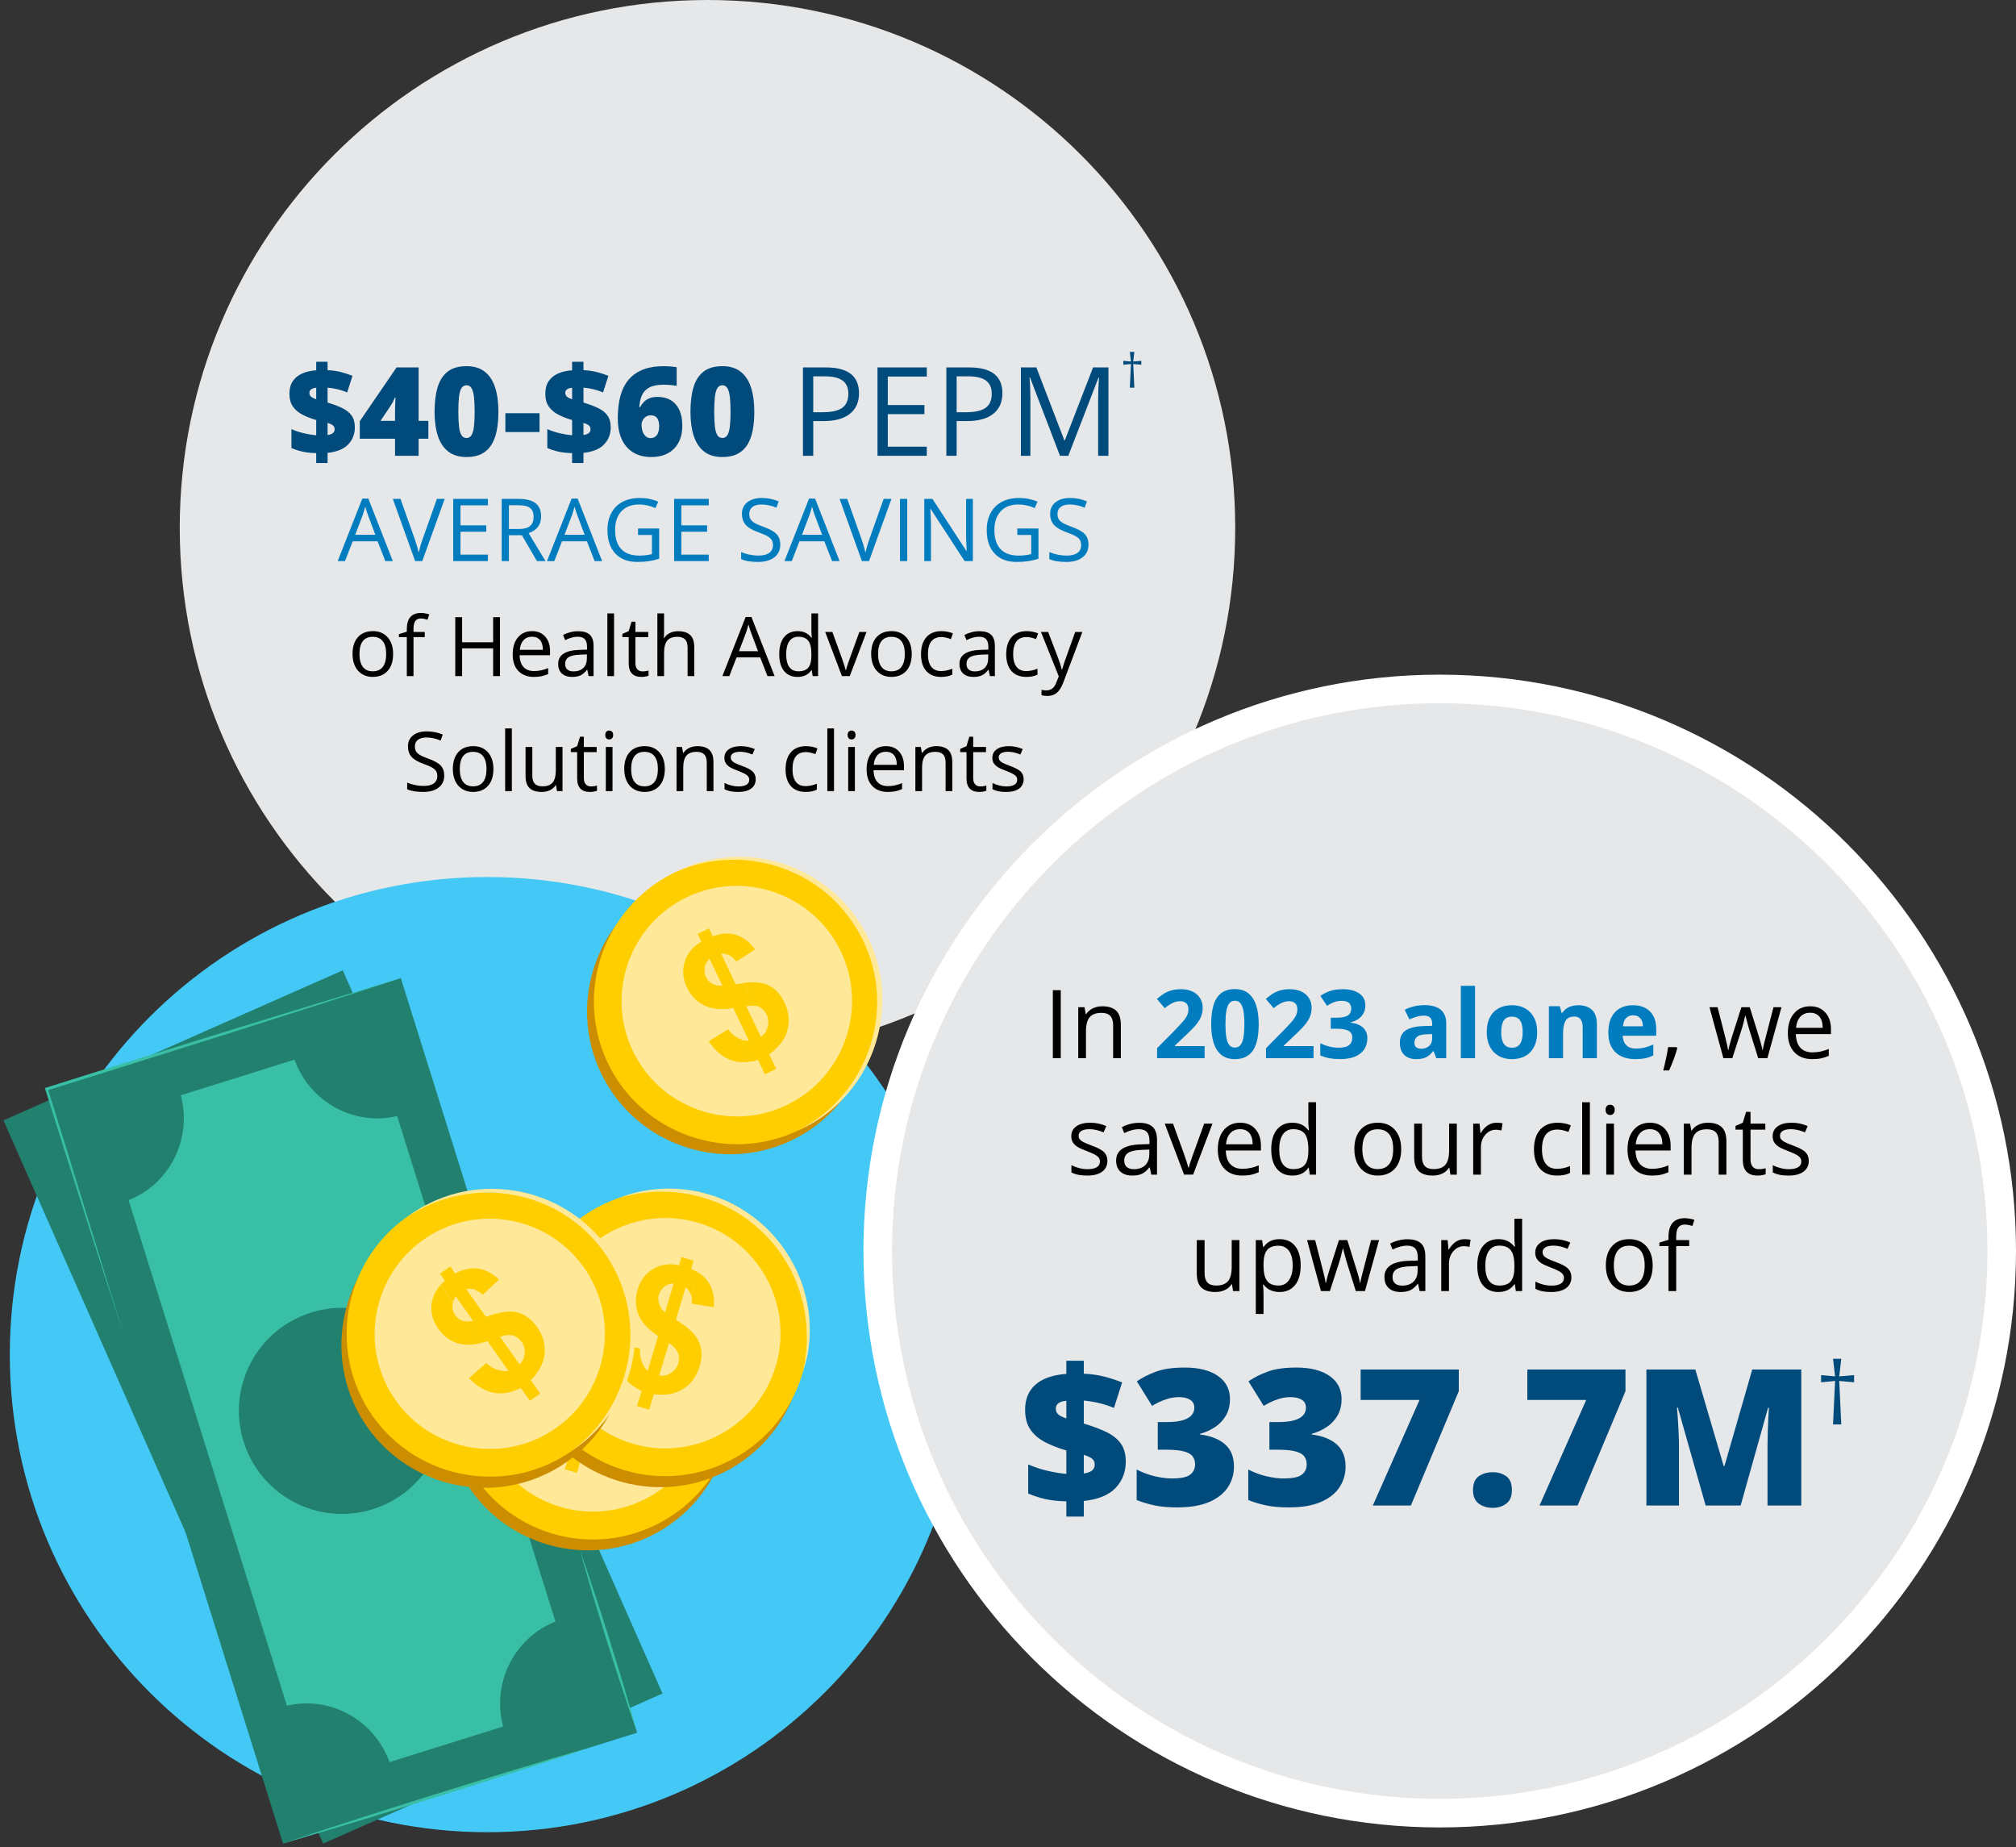
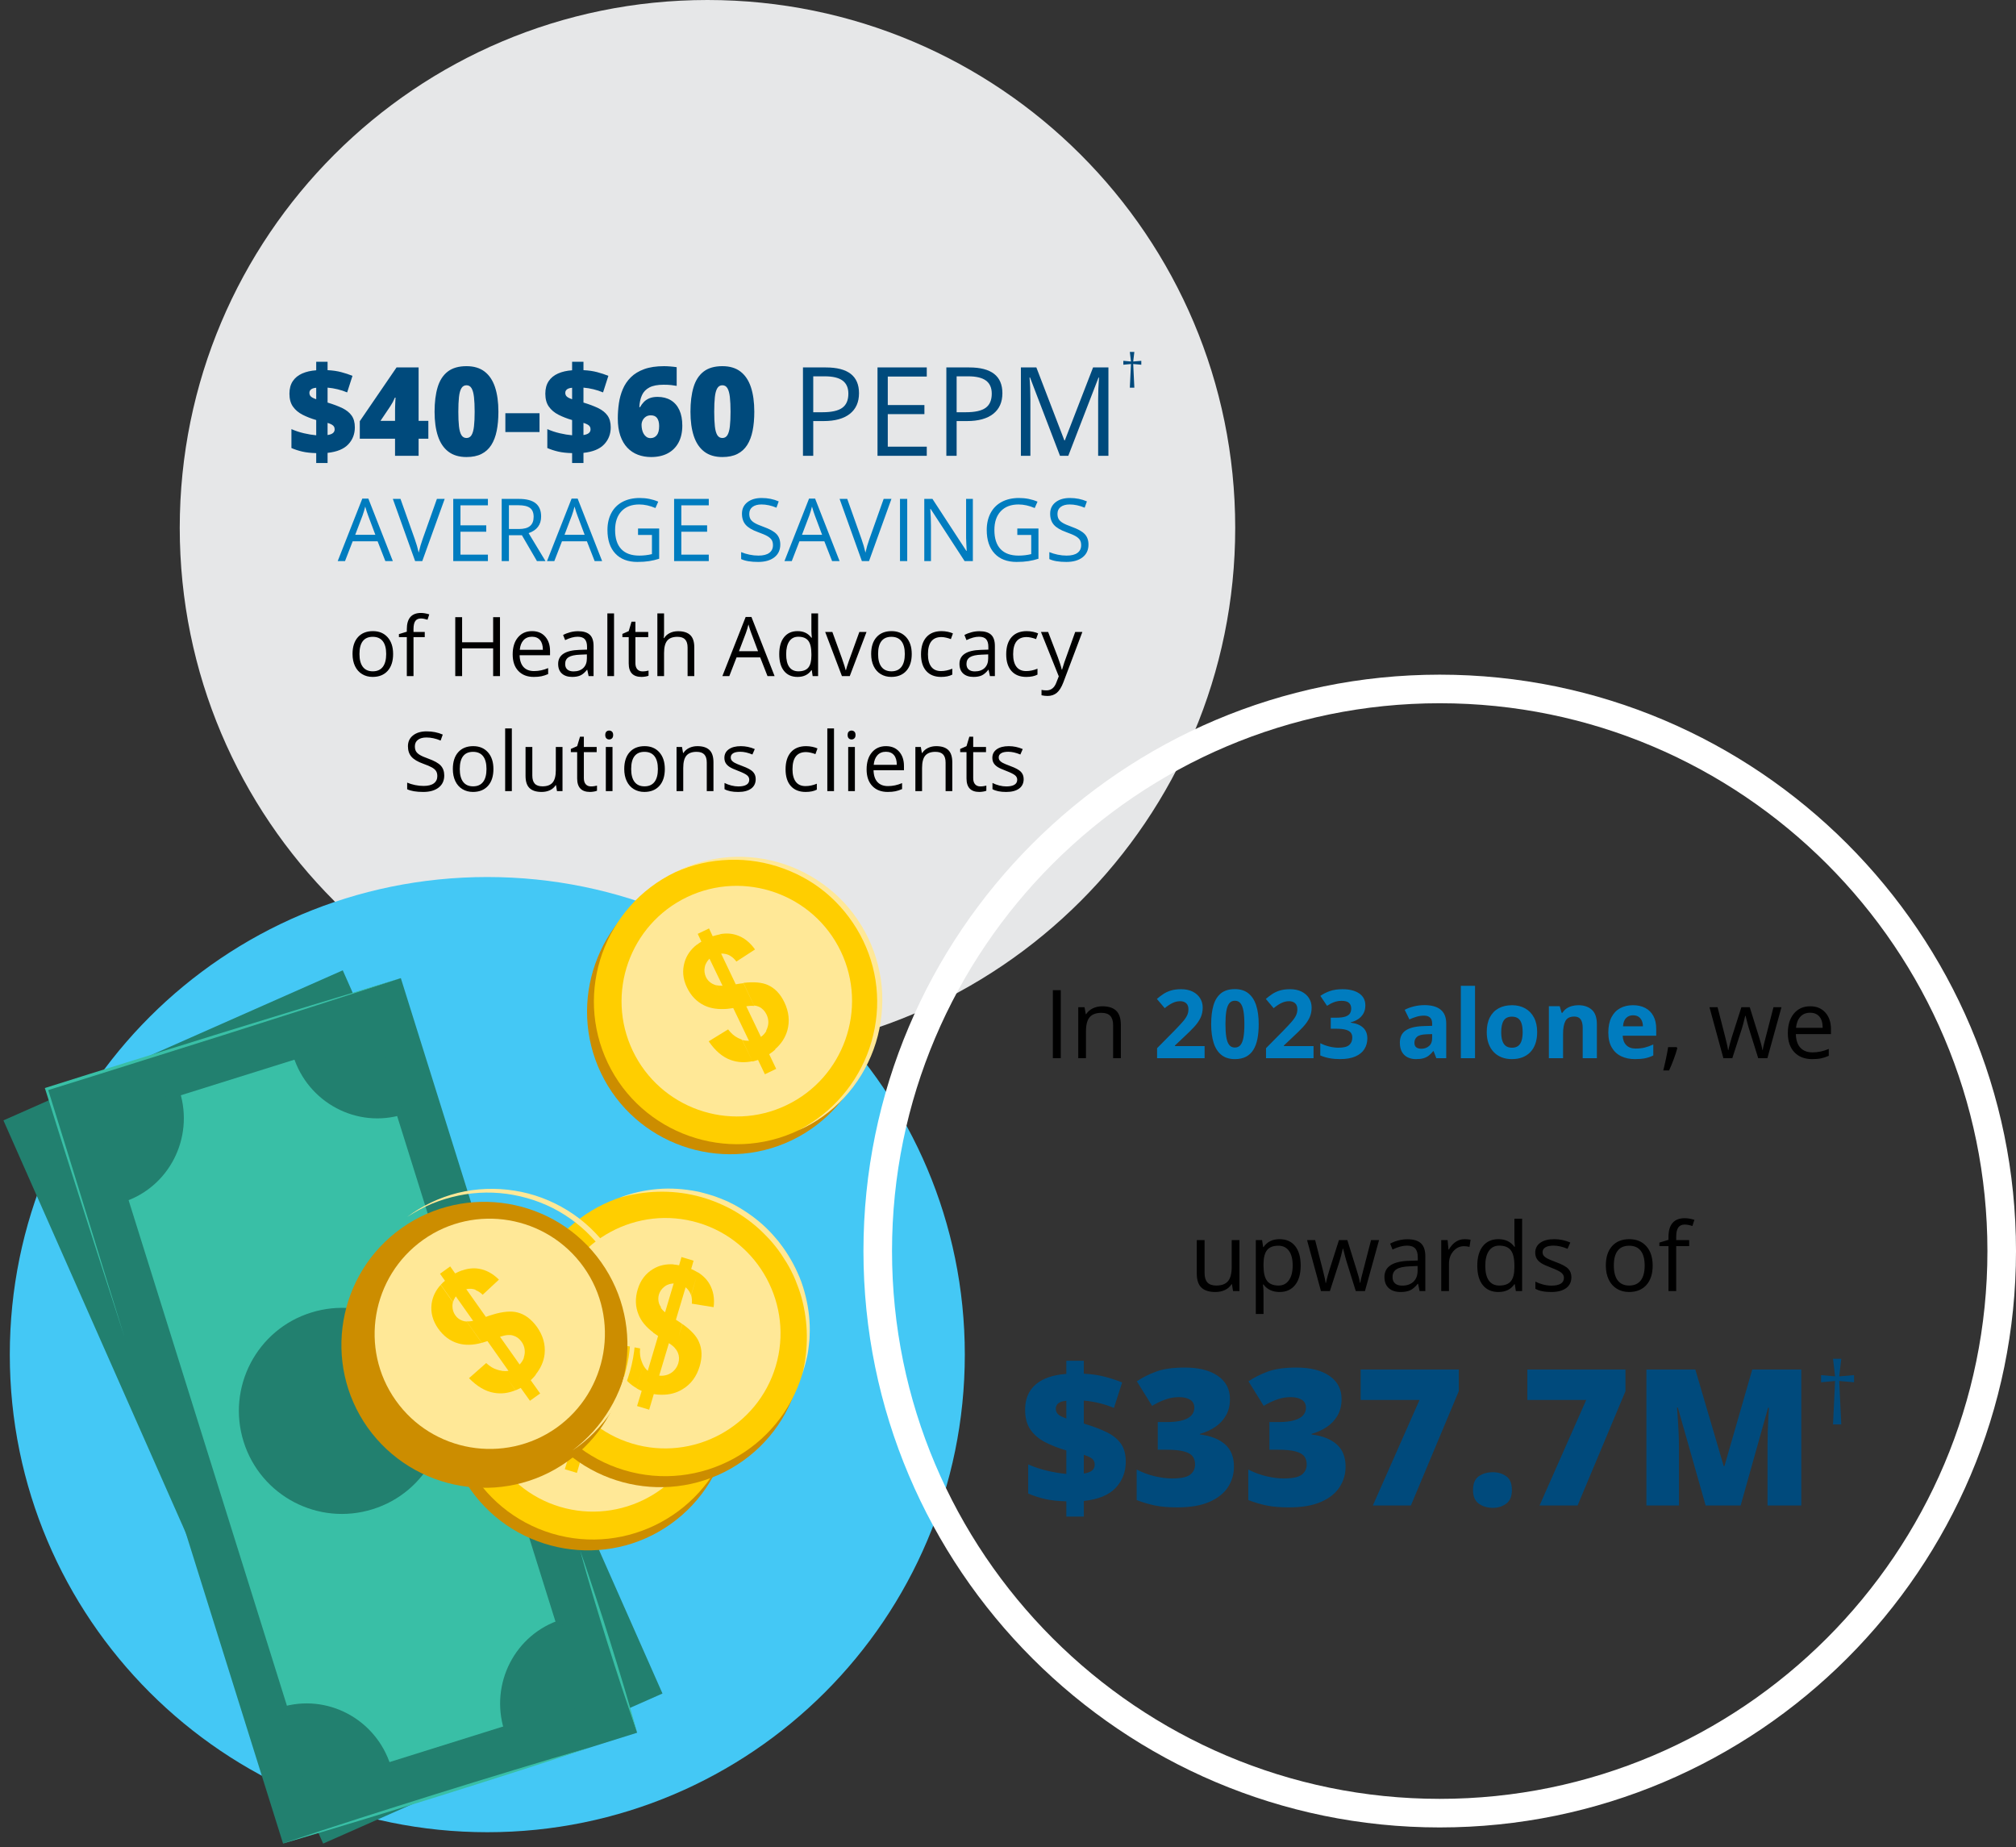
<svg xmlns="http://www.w3.org/2000/svg" id="Layer_1" data-name="Layer 1" version="1.1" viewBox="0 0 692.443 634.29">
  <rect x="0" y="0" width="692.443" height="634.29" fill="#333333" stroke="none" />
  <defs>
    <style>
      .cls-1 {
        clip-path: url(#clippath);
      }

      .cls-2, .cls-3, .cls-4, .cls-5, .cls-6, .cls-7, .cls-8, .cls-9, .cls-10, .cls-11, .cls-12, .cls-13, .cls-14, .cls-15, .cls-16, .cls-17 {
        stroke-width: 0px;
      }

      .cls-2, .cls-18 {
        fill: none;
      }

      .cls-3, .cls-7, .cls-9, .cls-14, .cls-15 {
        fill-rule: evenodd;
      }

      .cls-3, .cls-17 {
        fill: #ffce00;
      }

      .cls-19 {
        clip-path: url(#clippath-1);
      }

      .cls-4 {
        fill: #000;
      }

      .cls-18 {
        stroke: #fff;
        stroke-width: 9.815px;
      }

      .cls-5, .cls-9 {
        fill: #d5ab75;
      }

      .cls-6, .cls-15 {
        fill: #ffe897;
      }

      .cls-7, .cls-13 {
        fill: #22806f;
      }

      .cls-8 {
        fill: #004a7c;
      }

      .cls-10 {
        fill: #e6e7e8;
      }

      .cls-11 {
        fill: #39bfa6;
      }

      .cls-12 {
        fill: #007cbf;
      }

      .cls-14 {
        fill: #cc8d00;
      }

      .cls-16 {
        fill: #44c8f5;
      }
    </style>
    <clipPath id="clippath">
      <polygon class="cls-2" points="0 293.411 0 634.29 331.659 634.29 331.659 293.411 0 293.411 0 293.411" />
    </clipPath>
    <clipPath id="clippath-1">
      <polygon class="cls-2" points="0 293.411 0 634.29 331.659 634.29 331.659 293.411 0 293.411 0 293.411" />
    </clipPath>
  </defs>
  <path class="cls-10" d="M243,362.526c100.109,0,181.263-81.154,181.263-181.263S343.109,0,243,0,61.737,81.154,61.737,181.263s81.154,181.263,181.263,181.263h0Z" />
  <path class="cls-8" d="M112.514,159.008v-3.488c3.225-.346,5.592-1.319,7.101-2.917,1.509-1.599,2.263-3.547,2.263-5.845,0-1.675-.37-3.028-1.111-4.059-.741-1.031-1.806-1.882-3.198-2.554-1.391-.671-3.076-1.304-5.056-1.9v-5.128c1.135.097,2.277.284,3.426.561,1.149.277,2.249.637,3.301,1.08l1.827-5.689c-1.149-.47-2.429-.893-3.841-1.267-1.412-.374-2.983-.602-4.713-.685v-2.886h-3.904v2.928c-1.841.125-3.454.495-4.838,1.111-1.384.616-2.457,1.495-3.218,2.637-.761,1.142-1.142,2.571-1.142,4.288,0,1.814.401,3.291,1.204,4.433.803,1.142,1.896,2.07,3.281,2.782,1.384.713,2.955,1.326,4.713,1.838v5.232c-1.301-.111-2.71-.343-4.225-.696-1.516-.353-2.945-.827-4.288-1.422v6.499c1.19.512,2.446.921,3.768,1.225,1.322.305,2.903.477,4.744.519v3.405h3.904ZM112.514,145.221c.623.194,1.111.395,1.464.602s.602.44.748.696c.145.256.218.564.218.924,0,.526-.197.952-.592,1.277-.395.325-1.007.55-1.838.675v-4.173h0ZM107.24,136.511c-.346-.2-.595-.432-.748-.696-.152-.263-.228-.567-.228-.914,0-.332.09-.623.27-.872.18-.249.443-.446.789-.592.346-.145.775-.239,1.287-.28v3.945c-.568-.194-1.024-.391-1.37-.592h0ZM147.126,144.536h-3.343v-18.355h-7.579l-12.624,18.459v6.021h12.105v5.876h8.098v-5.876h3.343v-6.125h0ZM130.682,144.536l3.364-5.004c.36-.553.65-1.035.872-1.443.221-.408.464-.924.727-1.547h.228c-.014.028-.031.211-.052.55-.021.339-.042.755-.062,1.246-.021.491-.038.979-.052,1.464-.014.485-.021.886-.021,1.204v3.53h-5.004ZM170.029,132.96c-.775-2.332-1.969-4.118-3.582-5.357-1.613-1.239-3.686-1.858-6.219-1.858-2.699,0-4.852.623-6.457,1.869-1.606,1.246-2.758,3.035-3.457,5.367-.699,2.333-1.049,5.139-1.049,8.419,0,3.253.384,6.039,1.152,8.357.768,2.319,1.962,4.098,3.582,5.336,1.619,1.239,3.696,1.858,6.229,1.858,2.035,0,3.751-.353,5.149-1.059,1.398-.706,2.523-1.73,3.374-3.073.851-1.343,1.471-2.972,1.858-4.89.387-1.917.581-4.094.581-6.53,0-3.294-.388-6.108-1.163-8.44h0ZM157.643,136.376c.145-1.343.422-2.357.831-3.042.408-.685.993-1.028,1.754-1.028s1.343.343,1.744,1.028c.401.685.678,1.699.831,3.042.152,1.343.228,3.018.228,5.025,0,1.993-.076,3.658-.228,4.994-.152,1.336-.429,2.339-.831,3.011-.402.672-.983,1.007-1.744,1.007s-1.346-.335-1.754-1.007c-.408-.671-.685-1.678-.831-3.021-.145-1.343-.218-3.003-.218-4.983,0-2.007.073-3.682.218-5.025h0ZM185.31,148.377v-6.478h-11.731v6.478h11.731ZM200.405,159.008v-3.488c3.225-.346,5.592-1.319,7.101-2.917,1.509-1.599,2.263-3.547,2.263-5.845,0-1.675-.37-3.028-1.111-4.059-.741-1.031-1.806-1.882-3.197-2.554-1.391-.671-3.076-1.304-5.056-1.9v-5.128c1.135.097,2.277.284,3.426.561,1.149.277,2.249.637,3.301,1.08l1.827-5.689c-1.149-.47-2.429-.893-3.841-1.267-1.412-.374-2.983-.602-4.713-.685v-2.886h-3.904v2.928c-1.841.125-3.454.495-4.838,1.111-1.384.616-2.457,1.495-3.218,2.637-.761,1.142-1.142,2.571-1.142,4.288,0,1.814.401,3.291,1.204,4.433.803,1.142,1.896,2.07,3.281,2.782,1.384.713,2.955,1.326,4.713,1.838v5.232c-1.301-.111-2.71-.343-4.225-.696-1.516-.353-2.945-.827-4.288-1.422v6.499c1.19.512,2.446.921,3.769,1.225,1.322.305,2.903.477,4.744.519v3.405h3.904ZM200.405,145.221c.623.194,1.111.395,1.464.602s.602.44.748.696c.145.256.218.564.218.924,0,.526-.197.952-.592,1.277-.395.325-1.007.55-1.838.675v-4.173h0ZM195.131,136.511c-.346-.2-.595-.432-.748-.696-.152-.263-.228-.567-.228-.914,0-.332.09-.623.27-.872.18-.249.443-.446.789-.592.346-.145.775-.239,1.287-.28v3.945c-.568-.194-1.024-.391-1.37-.592h0ZM213.06,149.612c.574,1.668,1.377,3.045,2.409,4.132,1.031,1.087,2.243,1.893,3.634,2.419,1.391.526,2.903.789,4.537.789,2.215,0,4.122-.426,5.72-1.277,1.599-.851,2.831-2.083,3.696-3.696.865-1.612,1.298-3.554,1.298-5.824,0-2.104-.339-3.89-1.017-5.357-.678-1.467-1.654-2.585-2.928-3.353-1.274-.768-2.796-1.152-4.568-1.152-1.08,0-2.0.156-2.761.467-.761.311-1.401.734-1.921,1.267-.519.533-.959,1.132-1.319,1.796h-.249c.083-1.606.387-2.983.914-4.132.526-1.149,1.381-2.031,2.564-2.647,1.183-.616,2.8-.924,4.848-.924,1.024,0,1.889.038,2.595.114.706.076,1.343.17,1.91.28v-6.416c-.568-.097-1.28-.18-2.139-.249-.858-.069-1.585-.104-2.18-.104-2.686,0-4.963.339-6.831,1.017-1.869.678-3.398,1.609-4.589,2.793-1.191,1.183-2.111,2.54-2.761,4.07-.651,1.53-1.101,3.156-1.35,4.879-.249,1.723-.374,3.457-.374,5.201,0,2.27.287,4.239.862,5.907h0ZM222.061,150.048c-.388-.27-.71-.623-.966-1.059-.256-.436-.443-.924-.561-1.464-.118-.54-.176-1.08-.176-1.619s.125-1.059.374-1.557c.249-.498.609-.91,1.08-1.235.47-.325,1.045-.488,1.723-.488,1.01,0,1.74.329,2.191.986.45.658.675,1.561.675,2.71,0,1.426-.274,2.471-.82,3.135-.547.664-1.256.997-2.128.997-.54,0-1.004-.135-1.391-.405h0ZM257.92,132.96c-.775-2.332-1.969-4.118-3.582-5.357-1.613-1.239-3.686-1.858-6.219-1.858-2.699,0-4.852.623-6.457,1.869-1.606,1.246-2.758,3.035-3.457,5.367-.699,2.333-1.048,5.139-1.048,8.419,0,3.253.384,6.039,1.152,8.357.768,2.319,1.962,4.098,3.582,5.336,1.62,1.239,3.696,1.858,6.229,1.858,2.035,0,3.751-.353,5.149-1.059,1.398-.706,2.523-1.73,3.374-3.073.851-1.343,1.471-2.972,1.858-4.89.387-1.917.581-4.094.581-6.53,0-3.294-.388-6.108-1.163-8.44h0ZM245.534,136.376c.145-1.343.422-2.357.831-3.042.408-.685.993-1.028,1.754-1.028s1.343.343,1.744,1.028c.401.685.678,1.699.831,3.042.152,1.343.228,3.018.228,5.025,0,1.993-.076,3.658-.228,4.994-.152,1.336-.429,2.339-.831,3.011-.402.672-.983,1.007-1.744,1.007s-1.346-.335-1.754-1.007c-.408-.671-.685-1.678-.831-3.021-.145-1.343-.218-3.003-.218-4.983,0-2.007.073-3.682.218-5.025h0Z" />
  <path class="cls-8" d="M283.667,126.181h-7.869v30.356h3.53v-11.939h3.571c3.904,0,6.904-.827,9.001-2.481,2.097-1.654,3.146-4.018,3.146-7.091,0-5.897-3.793-8.845-11.378-8.845h0ZM279.327,129.233h3.945c2.782,0,4.831.491,6.146,1.474,1.315.983,1.972,2.478,1.972,4.485,0,2.229-.699,3.848-2.097,4.859-1.398,1.011-3.662,1.516-6.79,1.516h-3.177v-12.333h0ZM318.321,153.381h-13.392v-11.171h12.583v-3.115h-12.583v-9.78h13.392v-3.135h-16.922v30.356h16.922v-3.156h0ZM332.917,126.181h-7.869v30.356h3.53v-11.939h3.571c3.904,0,6.904-.827,9.001-2.481,2.097-1.654,3.146-4.018,3.146-7.091,0-5.897-3.793-8.845-11.378-8.845h0ZM328.578,129.233h3.945c2.782,0,4.831.491,6.146,1.474,1.315.983,1.972,2.478,1.972,4.485,0,2.229-.699,3.848-2.097,4.859-1.398,1.011-3.662,1.516-6.79,1.516h-3.177v-12.333h0ZM366.928,156.537l10.382-26.868h.166c-.194,2.63-.291,5.066-.291,7.309v19.559h3.53v-30.356h-5.274l-9.697,25.041h-.166l-9.613-25.041h-5.315v30.356h3.26v-19.31c0-2.934-.097-5.468-.291-7.599h.166l10.299,26.909h2.845Z" />
  <polygon class="cls-8" points="392.007 123.909 389.23 124.146 389.617 120.856 388.07 120.856 388.457 124.146 385.837 123.909 385.837 125.251 388.457 125.006 388.07 133.133 389.617 133.133 389.23 125.006 392.007 125.251 392.007 123.909 392.007 123.909" />
  <path class="cls-12" d="M134.928,192.685l-8.402-21.449h-2.089l-8.445,21.449h2.513l2.63-6.794h8.562l2.659,6.794h2.572ZM122.012,183.655l2.513-6.619c.399-1.12.706-2.148.92-3.083.341,1.218.672,2.245.994,3.083l2.484,6.619h-6.911ZM145.185,185.058c-.565,1.568-1.023,3.141-1.373,4.719-.331-1.5-.779-3.044-1.344-4.632l-4.909-13.822h-2.63l7.656,21.362h2.455l7.7-21.362h-2.674l-4.88,13.735h0ZM167.584,190.464h-9.424v-7.861h8.854v-2.192h-8.854v-6.882h9.424v-2.206h-11.908v21.362h11.908v-2.221h0ZM179.258,183.801l5.172,8.884h2.937l-5.801-9.6c2.864-.994,4.296-2.903,4.296-5.728,0-2.016-.626-3.526-1.878-4.529-1.252-1.003-3.188-1.505-5.808-1.505h-5.859v21.362h2.484v-8.884h4.456ZM174.802,173.5h3.229c1.841,0,3.178.312,4.011.935.833.624,1.249,1.641,1.249,3.054,0,1.393-.409,2.438-1.227,3.134-.818.697-2.104,1.045-3.857,1.045h-3.404v-8.168h0ZM206.815,192.685l-8.401-21.449h-2.089l-8.445,21.449h2.513l2.63-6.794h8.562l2.659,6.794h2.571ZM193.899,183.655l2.513-6.619c.399-1.12.706-2.148.92-3.083.341,1.218.672,2.245.994,3.083l2.484,6.619h-6.911ZM219.147,183.714h4.778v6.575c-1.413.341-2.859.511-4.34.511-2.728,0-4.795-.745-6.202-2.236-1.408-1.49-2.111-3.677-2.111-6.56,0-2.747.731-4.895,2.192-6.444,1.461-1.549,3.492-2.323,6.093-2.323,1.783,0,3.638.409,5.567,1.227l.964-2.192c-1.968-.838-4.091-1.257-6.37-1.257-2.25,0-4.213.441-5.888,1.322-1.675.882-2.959,2.158-3.85,3.828-.891,1.671-1.337,3.616-1.337,5.837,0,3.468.901,6.164,2.703,8.087,1.802,1.924,4.32,2.886,7.554,2.886,1.539,0,2.893-.093,4.062-.278,1.169-.185,2.318-.458,3.448-.818v-10.389h-7.262v2.221h0ZM243.446,190.464h-9.424v-7.861h8.854v-2.192h-8.854v-6.882h9.424v-2.206h-11.908v21.362h11.908v-2.221h0ZM266.743,183.436c-.843-.915-2.384-1.773-4.625-2.572-1.335-.477-2.326-.913-2.973-1.308-.648-.395-1.108-.828-1.381-1.3-.273-.472-.409-1.079-.409-1.819,0-1.003.37-1.787,1.11-2.352.74-.565,1.768-.848,3.083-.848,1.666,0,3.38.37,5.143,1.111l.774-2.163c-1.783-.779-3.736-1.169-5.859-1.169-2.036,0-3.672.487-4.909,1.461-1.237.974-1.856,2.284-1.856,3.93,0,1.568.426,2.84,1.278,3.813.852.974,2.272,1.817,4.259,2.528,1.422.507,2.481.96,3.178,1.359.696.4,1.193.835,1.49,1.308.297.473.446,1.079.446,1.819,0,1.12-.419,1.994-1.256,2.623-.838.628-2.085.942-3.74.942-1.013,0-2.036-.107-3.068-.322-1.033-.214-1.987-.506-2.864-.877v2.396c1.364.653,3.312.979,5.845.979,2.338,0,4.188-.526,5.552-1.578,1.364-1.052,2.046-2.518,2.046-4.398,0-1.461-.421-2.649-1.264-3.565h0ZM288.375,192.685l-8.402-21.449h-2.089l-8.445,21.449h2.513l2.63-6.794h8.562l2.659,6.794h2.572ZM275.459,183.655l2.513-6.619c.399-1.12.706-2.148.92-3.083.341,1.218.672,2.245.994,3.083l2.484,6.619h-6.911ZM298.632,185.058c-.565,1.568-1.023,3.141-1.373,4.719-.331-1.5-.779-3.044-1.344-4.632l-4.909-13.822h-2.63l7.656,21.362h2.455l7.7-21.362h-2.674l-4.88,13.735h0ZM311.607,192.685v-21.362h-2.484v21.362h2.484ZM334.152,171.323h-2.323v12.259c-.02.614.005,1.634.073,3.061.068,1.427.112,2.272.132,2.535h-.117l-11.645-17.855h-2.805v21.362h2.294v-12.142c0-1.753-.078-3.682-.234-5.786h.117l11.674,17.928h2.835v-21.362h0ZM349.421,183.714h4.778v6.575c-1.413.341-2.859.511-4.34.511-2.728,0-4.795-.745-6.202-2.236-1.408-1.49-2.111-3.677-2.111-6.56,0-2.747.731-4.895,2.192-6.444,1.461-1.549,3.492-2.323,6.093-2.323,1.783,0,3.638.409,5.567,1.227l.964-2.192c-1.968-.838-4.091-1.257-6.37-1.257-2.25,0-4.213.441-5.888,1.322-1.675.882-2.959,2.158-3.85,3.828-.891,1.671-1.337,3.616-1.337,5.837,0,3.468.901,6.164,2.703,8.087,1.802,1.924,4.32,2.886,7.554,2.886,1.539,0,2.893-.093,4.062-.278,1.169-.185,2.318-.458,3.448-.818v-10.389h-7.262v2.221h0ZM372.602,183.436c-.843-.915-2.384-1.773-4.625-2.572-1.335-.477-2.326-.913-2.973-1.308-.648-.395-1.108-.828-1.381-1.3-.273-.472-.409-1.079-.409-1.819,0-1.003.37-1.787,1.11-2.352.74-.565,1.768-.848,3.083-.848,1.666,0,3.38.37,5.143,1.111l.774-2.163c-1.783-.779-3.736-1.169-5.859-1.169-2.036,0-3.672.487-4.909,1.461-1.237.974-1.856,2.284-1.856,3.93,0,1.568.426,2.84,1.278,3.813.852.974,2.272,1.817,4.259,2.528,1.422.507,2.481.96,3.178,1.359.696.4,1.193.835,1.49,1.308.297.473.446,1.079.446,1.819,0,1.12-.419,1.994-1.256,2.623-.838.628-2.085.942-3.74.942-1.013,0-2.036-.107-3.068-.322-1.033-.214-1.987-.506-2.864-.877v2.396c1.364.653,3.312.979,5.845.979,2.338,0,4.188-.526,5.552-1.578,1.364-1.052,2.046-2.518,2.046-4.398,0-1.461-.421-2.649-1.264-3.565h0Z" />
  <path class="cls-4" d="M133.149,218.854c-1.251-1.412-2.937-2.118-5.059-2.118-2.196,0-3.913.69-5.149,2.069-1.237,1.38-1.855,3.306-1.855,5.779,0,1.597.286,2.99.858,4.18.572,1.19,1.384,2.104,2.436,2.741,1.052.637,2.256.955,3.613.955,2.196,0,3.917-.694,5.163-2.083,1.246-1.389,1.869-3.32,1.869-5.793,0-2.409-.625-4.319-1.876-5.731h0ZM124.616,220.169c.766-.987,1.901-1.481,3.405-1.481,1.523,0,2.674.501,3.454,1.502.78,1.001,1.17,2.466,1.17,4.395,0,1.947-.39,3.426-1.17,4.436-.78,1.01-1.922,1.516-3.426,1.516s-2.644-.507-3.419-1.523c-.775-1.015-1.163-2.492-1.163-4.429,0-1.956.383-3.428,1.149-4.416h0ZM145.891,217.013h-3.862v-.983c0-1.274.208-2.199.623-2.775.415-.577,1.056-.865,1.924-.865.627,0,1.384.143,2.27.429l.595-1.841c-1.08-.323-2.021-.484-2.824-.484-3.258,0-4.886,1.864-4.886,5.592v.844l-2.713.831v1.038h2.713v13.385h2.298v-13.385h3.862v-1.786h0ZM171.735,211.947h-2.353v8.61h-10.659v-8.61h-2.353v20.237h2.353v-9.523h10.659v9.523h2.353v-20.237h0ZM185.971,232.232c.724-.152,1.493-.404,2.305-.754v-2.049c-1.597.683-3.211,1.024-4.845,1.024-1.55,0-2.752-.461-3.606-1.384-.854-.923-1.304-2.275-1.35-4.056h10.451v-1.453c0-2.049-.554-3.698-1.661-4.949-1.107-1.25-2.612-1.876-4.513-1.876-2.03,0-3.647.72-4.852,2.159-1.204,1.44-1.806,3.382-1.806,5.828,0,2.427.648,4.324,1.945,5.689,1.296,1.366,3.066,2.049,5.309,2.049,1.024,0,1.899-.076,2.623-.228h0ZM185.494,219.816c.646.771.969,1.88.969,3.329h-7.932c.129-1.403.556-2.501,1.28-3.295.724-.793,1.696-1.19,2.914-1.19,1.2,0,2.122.385,2.768,1.156h0ZM203.876,232.184v-10.354c0-1.772-.436-3.059-1.308-3.862-.872-.803-2.213-1.204-4.021-1.204-.895,0-1.788.116-2.679.346-.891.231-1.71.549-2.457.955l.706,1.758c1.596-.775,3.027-1.163,4.291-1.163,1.126,0,1.945.284,2.457.851.512.568.768,1.446.768,2.637v.941l-2.575.083c-4.9.148-7.35,1.753-7.35,4.817,0,1.431.427,2.533,1.28,3.308.854.775,2.032,1.163,3.537,1.163,1.126,0,2.065-.169,2.817-.505.752-.337,1.506-.98,2.263-1.931h.111l.457,2.159h1.703ZM194.872,229.914c-.503-.434-.754-1.066-.754-1.896,0-1.061.404-1.843,1.211-2.346.807-.503,2.125-.787,3.952-.851l2.298-.097v1.37c0,1.412-.408,2.51-1.225,3.294-.817.784-1.94,1.177-3.371,1.177-.904,0-1.608-.217-2.111-.651h0ZM210.908,210.645h-2.298v21.538h2.298v-21.538h0ZM218.895,229.831c-.434-.489-.651-1.19-.651-2.104v-8.928h4.402v-1.786h-4.402v-3.516h-1.329l-.969,3.239-2.173.955v1.107h2.173v9.025c0,3.092,1.467,4.637,4.402,4.637.388,0,.824-.039,1.308-.118.484-.079.851-.178,1.101-.298v-1.758c-.222.065-.521.127-.9.187-.379.06-.771.09-1.177.09-.757,0-1.352-.244-1.786-.734h0ZM238.468,232.184v-9.897c0-1.919-.464-3.32-1.391-4.201-.927-.881-2.318-1.322-4.173-1.322-1.071,0-2.023.21-2.858.63-.835.42-1.479.994-1.931,1.723h-.138c.074-.517.111-1.167.111-1.952v-6.52h-2.298v21.538h2.298v-7.932c0-1.975.367-3.396,1.1-4.263.734-.867,1.899-1.301,3.495-1.301,1.2,0,2.081.304,2.644.914.563.609.844,1.532.844,2.768v9.814h2.298ZM266.055,232.184l-7.959-20.32h-1.979l-8.001,20.32h2.381l2.492-6.437h8.111l2.519,6.437h2.436ZM253.819,223.629l2.381-6.271c.378-1.061.669-2.035.872-2.921.323,1.154.637,2.127.941,2.921l2.353,6.271h-6.547ZM279.123,232.184h1.869v-21.538h-2.298v6.174l.055,1.066.097,1.093h-.18c-1.098-1.495-2.676-2.242-4.734-2.242-1.975,0-3.516.692-4.623,2.076-1.107,1.384-1.661,3.327-1.661,5.828s.551,4.429,1.654,5.786c1.103,1.357,2.646,2.035,4.63,2.035,2.113,0,3.7-.77,4.762-2.312h.125l.305,2.035h0ZM271.094,229.055c-.711-.987-1.066-2.45-1.066-4.388,0-1.91.357-3.389,1.073-4.436.715-1.047,1.746-1.571,3.094-1.571,1.569,0,2.711.459,3.426,1.377.715.918,1.073,2.453,1.073,4.603v.484c0,1.901-.353,3.279-1.059,4.132-.706.854-1.843,1.28-3.412,1.28-1.375,0-2.418-.494-3.128-1.481h0ZM291.871,232.184l5.758-15.171h-2.464c-1.883,5.168-3.094,8.52-3.634,10.056-.54,1.536-.861,2.549-.962,3.038h-.111c-.129-.627-.563-1.993-1.301-4.097l-3.267-8.997h-2.464l5.758,15.171h2.685ZM311.285,218.854c-1.251-1.412-2.937-2.118-5.059-2.118-2.196,0-3.913.69-5.149,2.069-1.237,1.38-1.855,3.306-1.855,5.779,0,1.597.286,2.99.858,4.18.572,1.19,1.384,2.104,2.436,2.741,1.052.637,2.256.955,3.613.955,2.196,0,3.917-.694,5.163-2.083,1.246-1.389,1.869-3.32,1.869-5.793,0-2.409-.625-4.319-1.876-5.731h0ZM302.751,220.169c.766-.987,1.901-1.481,3.405-1.481,1.523,0,2.674.501,3.454,1.502.78,1.001,1.17,2.466,1.17,4.395,0,1.947-.39,3.426-1.17,4.436-.78,1.01-1.922,1.516-3.426,1.516s-2.644-.507-3.419-1.523c-.775-1.015-1.163-2.492-1.163-4.429,0-1.956.383-3.428,1.149-4.416h0ZM327.086,231.672v-2.035c-1.329.545-2.626.817-3.89.817-1.477,0-2.591-.498-3.343-1.495-.752-.997-1.128-2.427-1.128-4.291,0-3.931,1.541-5.897,4.623-5.897.461,0,.992.067,1.592.201.6.134,1.153.302,1.661.505l.706-1.952c-.415-.212-.988-.397-1.716-.554-.729-.157-1.458-.235-2.187-.235-2.261,0-4.003.692-5.225,2.076-1.223,1.384-1.834,3.345-1.834,5.883,0,2.473.602,4.386,1.806,5.738,1.204,1.352,2.905,2.028,5.101,2.028,1.541,0,2.819-.263,3.834-.789h0ZM341.717,232.184v-10.354c0-1.772-.436-3.059-1.308-3.862-.872-.803-2.213-1.204-4.021-1.204-.895,0-1.788.116-2.679.346-.891.231-1.71.549-2.457.955l.706,1.758c1.596-.775,3.027-1.163,4.291-1.163,1.126,0,1.945.284,2.457.851.512.568.768,1.446.768,2.637v.941l-2.575.083c-4.9.148-7.35,1.753-7.35,4.817,0,1.431.427,2.533,1.28,3.308.854.775,2.032,1.163,3.537,1.163,1.126,0,2.065-.169,2.817-.505.752-.337,1.506-.98,2.263-1.931h.111l.457,2.159h1.703ZM332.713,229.914c-.503-.434-.754-1.066-.754-1.896,0-1.061.404-1.843,1.211-2.346.807-.503,2.125-.787,3.952-.851l2.298-.097v1.37c0,1.412-.408,2.51-1.225,3.294-.817.784-1.94,1.177-3.37,1.177-.904,0-1.608-.217-2.111-.651h0ZM356.348,231.672v-2.035c-1.329.545-2.626.817-3.89.817-1.477,0-2.591-.498-3.343-1.495-.752-.997-1.128-2.427-1.128-4.291,0-3.931,1.541-5.897,4.623-5.897.461,0,.992.067,1.592.201.6.134,1.153.302,1.661.505l.706-1.952c-.415-.212-.988-.397-1.716-.554-.729-.157-1.458-.235-2.187-.235-2.261,0-4.003.692-5.225,2.076-1.223,1.384-1.834,3.345-1.834,5.883,0,2.473.602,4.386,1.806,5.738,1.204,1.352,2.905,2.028,5.101,2.028,1.541,0,2.819-.263,3.834-.789h0ZM363.657,232.267l-.844,2.159c-.674,1.772-1.8,2.658-3.377,2.658-.628,0-1.195-.055-1.703-.166v1.841c.683.157,1.375.235,2.076.235,1.255,0,2.314-.358,3.177-1.073.863-.715,1.617-1.927,2.263-3.634l6.52-17.275h-2.464c-2.123,5.869-3.375,9.374-3.758,10.513-.383,1.14-.635,1.945-.754,2.416h-.111c-.175-.877-.628-2.302-1.357-4.277l-3.322-8.651h-2.464l6.118,15.254h0Z" />
  <path class="cls-4" d="M151.394,262.922c-.798-.867-2.259-1.679-4.381-2.436-1.264-.452-2.203-.865-2.817-1.239-.614-.374-1.05-.784-1.308-1.232-.259-.448-.388-1.022-.388-1.723,0-.95.351-1.693,1.052-2.229.701-.535,1.675-.803,2.921-.803,1.578,0,3.202.351,4.872,1.052l.734-2.049c-1.689-.738-3.539-1.107-5.551-1.107-1.929,0-3.479.462-4.651,1.384-1.172.923-1.758,2.164-1.758,3.724,0,1.486.404,2.69,1.211,3.613.807.923,2.152,1.721,4.035,2.395,1.347.48,2.351.909,3.011,1.287.66.379,1.13.791,1.412,1.239.281.448.422,1.022.422,1.723,0,1.061-.397,1.889-1.19,2.485-.794.595-1.975.893-3.544.893-.96,0-1.929-.101-2.907-.304-.978-.203-1.883-.48-2.713-.831v2.27c1.292.618,3.138.927,5.537.927,2.215,0,3.968-.498,5.26-1.495,1.292-.997,1.938-2.385,1.938-4.167,0-1.384-.399-2.51-1.197-3.377h0ZM167.603,258.354c-1.251-1.412-2.937-2.118-5.059-2.118-2.196,0-3.913.69-5.149,2.069-1.237,1.38-1.855,3.306-1.855,5.779,0,1.597.286,2.99.858,4.18.572,1.19,1.384,2.104,2.436,2.741,1.052.637,2.256.955,3.613.955,2.196,0,3.917-.694,5.163-2.083,1.246-1.389,1.869-3.32,1.869-5.793,0-2.409-.625-4.319-1.876-5.731h0ZM159.069,259.669c.766-.987,1.901-1.481,3.405-1.481,1.523,0,2.674.501,3.454,1.502.78,1.001,1.17,2.466,1.17,4.395,0,1.947-.39,3.426-1.17,4.436-.78,1.01-1.922,1.516-3.426,1.516s-2.644-.507-3.419-1.523c-.775-1.015-1.163-2.492-1.163-4.429,0-1.956.383-3.428,1.149-4.416h0ZM175.805,250.145h-2.298v21.538h2.298v-21.538h0ZM180.511,256.513v9.925c0,1.929.459,3.331,1.377,4.208.918.877,2.3,1.315,4.146,1.315,1.07,0,2.023-.199,2.858-.595.835-.397,1.488-.969,1.959-1.716h.125l.332,2.035h1.896v-15.171h-2.298v7.973c0,1.966-.367,3.382-1.101,4.25-.734.868-1.894,1.301-3.481,1.301-1.2,0-2.081-.304-2.644-.914-.563-.609-.844-1.532-.844-2.768v-9.842h-2.325ZM201.191,269.331c-.434-.489-.651-1.19-.651-2.104v-8.928h4.402v-1.786h-4.402v-3.516h-1.329l-.969,3.239-2.173.955v1.107h2.173v9.025c0,3.092,1.467,4.637,4.402,4.637.388,0,.824-.039,1.308-.118.484-.079.851-.178,1.101-.298v-1.758c-.222.065-.521.127-.9.187-.379.06-.771.09-1.177.09-.757,0-1.352-.244-1.786-.734h0ZM210.382,256.513h-2.298v15.171h2.298v-15.171h0ZM208.279,253.558c.258.254.581.381.969.381.369,0,.687-.127.955-.381.268-.254.401-.639.401-1.156s-.134-.9-.401-1.149c-.268-.249-.586-.374-.955-.374-.388,0-.711.122-.969.367-.259.245-.388.63-.388,1.156,0,.517.129.902.388,1.156h0ZM226.474,258.354c-1.251-1.412-2.937-2.118-5.059-2.118-2.196,0-3.913.69-5.149,2.069-1.237,1.38-1.855,3.306-1.855,5.779,0,1.597.286,2.99.858,4.18.572,1.19,1.384,2.104,2.436,2.741,1.052.637,2.256.955,3.613.955,2.196,0,3.917-.694,5.163-2.083,1.246-1.389,1.869-3.32,1.869-5.793,0-2.409-.625-4.319-1.876-5.731h0ZM217.94,259.669c.766-.987,1.901-1.481,3.405-1.481,1.523,0,2.674.501,3.454,1.502.78,1.001,1.17,2.466,1.17,4.395,0,1.947-.39,3.426-1.17,4.436-.78,1.01-1.922,1.516-3.426,1.516s-2.644-.507-3.419-1.523c-.775-1.015-1.163-2.492-1.163-4.429,0-1.956.383-3.428,1.149-4.416h0ZM245.057,271.684v-9.897c0-1.938-.462-3.347-1.384-4.229-.923-.881-2.298-1.322-4.125-1.322-1.043,0-1.989.205-2.838.616-.849.411-1.509.99-1.979,1.737h-.111l-.374-2.076h-1.869v15.171h2.298v-7.959c0-1.975.369-3.391,1.107-4.25.738-.858,1.901-1.287,3.488-1.287,1.2,0,2.081.304,2.644.914.563.609.844,1.532.844,2.768v9.814h2.298ZM258.616,265.04c-.632-.664-1.848-1.324-3.647-1.979-1.31-.489-2.196-.863-2.658-1.121-.462-.258-.796-.53-1.004-.817-.208-.286-.311-.632-.311-1.038,0-.6.277-1.07.831-1.412.554-.341,1.375-.512,2.464-.512,1.236,0,2.616.314,4.139.941l.817-1.869c-1.56-.664-3.156-.997-4.789-.997-1.753,0-3.133.358-4.139,1.073-1.006.715-1.509,1.691-1.509,2.928,0,.692.145,1.287.436,1.786.291.498.734.944,1.329,1.336.595.392,1.599.851,3.011,1.377,1.486.572,2.485,1.068,2.997,1.488.512.42.768.925.768,1.516,0,.784-.323,1.368-.969,1.751-.646.383-1.569.575-2.768.575-.775,0-1.58-.106-2.416-.318-.835-.212-1.617-.503-2.346-.872v2.132c1.126.637,2.695.955,4.706.955,1.901,0,3.377-.383,4.429-1.149,1.052-.766,1.578-1.855,1.578-3.267,0-1.006-.316-1.841-.948-2.505h0ZM280.563,271.172v-2.035c-1.329.545-2.626.817-3.89.817-1.477,0-2.591-.498-3.343-1.495-.752-.997-1.128-2.427-1.128-4.291,0-3.931,1.541-5.897,4.623-5.897.461,0,.992.067,1.592.201.6.134,1.153.302,1.661.505l.706-1.952c-.415-.212-.988-.397-1.716-.554-.729-.157-1.458-.235-2.187-.235-2.261,0-4.003.692-5.225,2.076-1.223,1.384-1.834,3.345-1.834,5.883,0,2.473.602,4.386,1.806,5.738,1.204,1.352,2.905,2.028,5.101,2.028,1.541,0,2.819-.263,3.834-.789h0ZM286.459,250.145h-2.298v21.538h2.298v-21.538h0ZM293.63,256.513h-2.298v15.171h2.298v-15.171h0ZM291.526,253.558c.258.254.581.381.969.381.369,0,.687-.127.955-.381.268-.254.401-.639.401-1.156s-.134-.9-.401-1.149c-.268-.249-.586-.374-.955-.374-.388,0-.711.122-.969.367-.259.245-.388.63-.388,1.156,0,.517.129.902.388,1.156h0ZM307.534,271.732c.724-.152,1.493-.404,2.305-.754v-2.049c-1.597.683-3.211,1.024-4.845,1.024-1.55,0-2.752-.461-3.606-1.384-.854-.923-1.304-2.275-1.35-4.056h10.451v-1.453c0-2.049-.554-3.698-1.661-4.949-1.107-1.25-2.612-1.876-4.513-1.876-2.03,0-3.647.72-4.852,2.159s-1.806,3.382-1.806,5.828c0,2.427.648,4.324,1.945,5.689,1.296,1.366,3.066,2.049,5.309,2.049,1.024,0,1.899-.076,2.623-.228h0ZM307.057,259.316c.646.771.969,1.88.969,3.329h-7.932c.129-1.403.556-2.501,1.28-3.294.724-.794,1.696-1.19,2.914-1.19,1.2,0,2.122.385,2.768,1.156h0ZM327.086,271.684v-9.897c0-1.938-.462-3.347-1.384-4.229-.923-.881-2.298-1.322-4.125-1.322-1.043,0-1.989.205-2.838.616-.849.411-1.509.99-1.979,1.737h-.111l-.374-2.076h-1.869v15.171h2.298v-7.959c0-1.975.369-3.391,1.107-4.25.738-.858,1.901-1.287,3.488-1.287,1.2,0,2.081.304,2.644.914.563.609.844,1.532.844,2.768v9.814h2.298ZM334.921,269.331c-.434-.489-.651-1.19-.651-2.104v-8.928h4.402v-1.786h-4.402v-3.516h-1.329l-.969,3.239-2.173.955v1.107h2.173v9.025c0,3.092,1.467,4.637,4.402,4.637.388,0,.824-.039,1.308-.118.484-.079.851-.178,1.101-.298v-1.758c-.222.065-.521.127-.9.187-.379.06-.771.09-1.177.09-.757,0-1.352-.244-1.786-.734h0ZM350.653,265.04c-.632-.664-1.848-1.324-3.647-1.979-1.31-.489-2.196-.863-2.658-1.121-.462-.258-.796-.53-1.004-.817-.208-.286-.311-.632-.311-1.038,0-.6.277-1.07.831-1.412.554-.341,1.375-.512,2.464-.512,1.236,0,2.616.314,4.139.941l.817-1.869c-1.56-.664-3.156-.997-4.789-.997-1.753,0-3.133.358-4.139,1.073-1.006.715-1.509,1.691-1.509,2.928,0,.692.145,1.287.436,1.786.291.498.734.944,1.329,1.336.595.392,1.599.851,3.011,1.377,1.486.572,2.485,1.068,2.997,1.488.512.42.768.925.768,1.516,0,.784-.323,1.368-.969,1.751-.646.383-1.569.575-2.768.575-.775,0-1.58-.106-2.416-.318-.835-.212-1.617-.503-2.346-.872v2.132c1.126.637,2.695.955,4.706.955,1.901,0,3.377-.383,4.429-1.149,1.052-.766,1.578-1.855,1.578-3.267,0-1.006-.316-1.841-.948-2.505h0Z" />
  <path class="cls-16" d="M167.376,301.179c90.58,0,164.01,73.43,164.01,164.01s-73.43,164.01-164.01,164.01S3.366,555.769,3.366,465.189s73.429-164.01,164.01-164.01h0Z" />
  <rect class="cls-13" x="50.645" y="347.384" width="127.437" height="271.55" transform="translate(-185.619 87.517) rotate(-23.853)" />
  <rect class="cls-11" x="66.01" y="363.195" width="96.658" height="239.951" transform="translate(-185.625 87.508) rotate(-23.853)" />
  <path class="cls-7" d="M104.943,586.72c15.198-6.724,33.02.274,39.799,15.636l-27.499,12.191-12.3-27.827h0Z" />
  <path class="cls-7" d="M31.411,420.469c15.199-6.725,21.978-24.602,15.199-39.964l-27.499,12.137,12.3,27.827h0Z" />
  <path class="cls-7" d="M197.335,545.882c-15.198,6.724-21.977,24.601-15.198,39.964l27.499-12.137-12.301-27.827h0Z" />
  <path class="cls-7" d="M123.804,379.63c-15.199,6.725-32.966-.273-39.8-15.635l27.499-12.137,12.301,27.772h0Z" />
  <path class="cls-7" d="M81.981,497.499c-7.927-17.877.164-38.761,18.041-46.688,17.877-7.927,38.761.164,46.688,18.041,7.928,17.877-.164,38.761-18.041,46.688-17.877,7.927-38.761-.164-46.688-18.041h0Z" />
  <rect class="cls-13" x="53.73" y="348.74" width="127.438" height="271.55" transform="translate(-139.451 57.255) rotate(-17.392)" />
  <path class="cls-11" d="M202.911,600.005c-4.373,1.476-8.747,2.898-13.121,4.374l-13.175,4.264c-8.802,2.843-17.604,5.576-26.406,8.364-8.802,2.734-17.603,5.468-26.46,8.146l-13.23,3.991c-4.428,1.312-8.857,2.624-13.285,3.882,4.374-1.476,8.747-2.898,13.121-4.374l13.175-4.264c8.802-2.843,17.604-5.576,26.406-8.365,8.802-2.733,17.604-5.467,26.46-8.145l13.23-3.991c4.429-1.258,8.857-2.624,13.285-3.882h0Z" />
  <path class="cls-11" d="M199.248,532.433c.93,2.569,1.804,5.139,2.679,7.763l2.57,7.763c1.749,5.194,3.389,10.388,5.029,15.636,1.64,5.194,3.226,10.442,4.811,15.69,1.586,5.248,3.062,10.497,4.538,15.745-1.804-5.139-3.608-10.332-5.303-15.526-1.695-5.194-3.39-10.387-5.03-15.636-1.64-5.193-3.225-10.442-4.811-15.69l-2.296-7.873c-.711-2.569-1.476-5.193-2.187-7.872h0Z" />
  <path class="cls-11" d="M162.018,413.635c1.367,3.936,2.679,7.927,3.991,11.863l3.882,11.919c2.569,7.927,5.084,15.909,7.599,23.836,2.46,7.982,4.975,15.963,7.38,23.945l3.608,11.973c1.148,3.991,2.351,7.982,3.499,12.027-1.367-3.936-2.679-7.927-3.991-11.863l-3.881-11.918c-2.57-7.927-5.085-15.909-7.599-23.836-2.461-7.982-4.975-15.964-7.381-23.946l-3.608-11.973c-1.148-3.99-2.351-7.981-3.499-12.027h0Z" />
  <path class="cls-11" d="M42.783,459.23l-6.889-21.267c-2.296-7.052-4.537-14.159-6.833-21.266l-6.779-21.267-6.725-21.321-.164-.438.437-.164c10.114-3.171,20.228-6.396,30.397-9.512l30.396-9.458,30.452-9.349,30.506-9.239-30.342,9.786-30.342,9.677-30.397,9.567c-10.114,3.225-20.282,6.342-30.396,9.512l.328-.601,6.615,21.321,6.56,21.322c2.187,7.107,4.374,14.214,6.561,21.376l6.615,21.321h0Z" />
  <rect class="cls-11" x="69.146" y="364.531" width="96.658" height="239.95" transform="translate(-139.448 57.263) rotate(-17.392)" />
  <path class="cls-7" d="M96.414,586.338c15.854-4.975,32.747,3.991,37.777,20.009l-28.702,8.966-9.075-28.975h0Z" />
  <path class="cls-7" d="M42.127,412.87c15.854-4.975,24.601-21.978,19.626-37.996l-28.756,8.966,9.13,29.03h0Z" />
  <path class="cls-7" d="M192.797,556.16c-15.854,4.975-24.601,21.977-19.626,37.995l28.701-8.965-9.075-29.03h0Z" />
  <path class="cls-7" d="M138.51,382.692c-15.854,4.975-32.747-3.991-37.777-20.009l28.702-8.966,9.075,28.975h0Z" />
  <path class="cls-7" d="M83.676,495.093c-5.85-18.642,4.538-38.542,23.18-44.337,18.642-5.85,38.488,4.538,44.337,23.18,5.85,18.643-4.537,38.542-23.18,44.337-18.642,5.85-38.487-4.537-44.337-23.18h0Z" />
  <path class="cls-14" d="M230.301,523.412c22.087-15.635,27.335-46.414,11.645-68.501-15.636-22.087-46.415-27.335-68.502-11.699-22.087,15.635-27.335,46.414-11.699,68.501,15.745,22.087,46.524,27.335,68.556,11.699h0Z" />
  <path class="cls-9" d="M224.834,515.649c17.768-12.628,22.032-37.394,9.403-55.162-12.629-17.767-37.394-22.032-55.162-9.403-17.768,12.629-22.032,37.394-9.403,55.162,12.574,17.768,37.339,21.977,55.162,9.403h0Z" />
  <path class="cls-5" d="M192.36,461.581c1.968-.711,3.881-.93,5.686-.656,2.569.382,4.92,1.64,7.052,3.772l-5.576,5.194c-.766-.766-1.586-1.258-2.406-1.586l-4.756-6.724h0ZM203.075,476.724c3.444-1.038,6.287-1.257,8.365-.71,2.624.656,4.811,2.35,6.724,4.975,2.078,2.952,2.952,6.013,2.624,9.293-.273,2.515-1.312,4.866-3.061,7.053l-4.1-5.795c.164-.492.273-.984.328-1.476.109-1.476-.219-2.788-1.094-3.991-.765-1.094-1.749-1.804-2.952-2.132-.547-.164-1.148-.219-1.75-.164l-5.084-7.053h0ZM208.378,496.023l-7.216-10.224c-.656.219-1.312.438-1.914.602l-5.248-7.381c.711.055,1.421,0,2.241-.164l-5.959-8.419c-.437.656-.765,1.312-.929,1.968l-4.21-5.959c.438-.492.875-.929,1.422-1.366l-1.695-2.406,3.499-2.515,1.695,2.406c.82-.438,1.585-.766,2.351-1.039l4.756,6.67c-1.039-.383-2.132-.492-3.28-.219l6.724,9.513c.875-.328,1.695-.602,2.515-.82l5.029,7.052c-.82.055-1.694.273-2.678.601l6.724,9.513c.711-.711,1.148-1.476,1.476-2.296l4.1,5.795c-.492.656-1.093,1.257-1.749,1.913l3.225,4.538-3.498,2.515-3.171-4.429c-.602.328-1.203.602-1.75.821l-4.756-6.67c.765.164,1.531.164,2.296,0h0ZM199.194,486.456c-3.007.82-5.686.874-7.982.218-2.788-.765-5.139-2.515-6.998-5.139-1.859-2.679-2.624-5.467-2.241-8.474.328-2.405,1.366-4.592,3.116-6.505l4.209,5.959c-.109.437-.164.82-.164,1.312,0,1.203.328,2.241.984,3.171.602.874,1.422,1.476,2.461,1.858.437.164.929.274,1.421.274l5.194,7.326h0ZM210.729,502.747c-2.46.984-4.866,1.312-7.326.875-3.007-.492-5.849-2.187-8.638-5.03l5.905-5.193c1.202,1.093,2.46,1.913,3.827,2.296.492.164.984.273,1.476.328l4.756,6.724h0Z" />
  <path class="cls-3" d="M189.626,526.638c25.914,7.763,53.358-7.107,61.121-33.021,7.764-25.913-7.052-53.358-33.02-61.121-25.914-7.763-53.358,7.107-61.121,33.021-7.709,25.914,7.107,53.358,33.02,61.121h0Z" />
  <path class="cls-15" d="M192.36,517.453c20.884,6.233,43.025-5.685,49.258-26.569,6.232-20.884-5.686-43.025-26.57-49.258-20.884-6.232-43.025,5.686-49.258,26.57-6.287,20.884,5.686,43.025,26.57,49.257h0Z" />
  <path class="cls-17" d="M214.884,458.629c1.749,1.093,3.116,2.46,4.046,4.1,1.257,2.241,1.749,4.865,1.366,7.872l-7.489-1.203c.109-1.093,0-2.022-.219-2.897l2.296-7.872h0ZM209.581,476.396c2.952,2.078,4.866,4.155,5.686,6.178,1.093,2.46,1.148,5.248.218,8.364-1.038,3.445-2.952,6.069-5.74,7.764-2.132,1.366-4.647,2.022-7.435,1.968l2.023-6.834c.492-.164.929-.383,1.366-.656,1.203-.82,2.023-1.914,2.461-3.335.382-1.257.328-2.515-.164-3.663-.219-.492-.547-1.039-.984-1.476l2.569-8.31h0ZM197.663,492.469l3.553-11.973c-.601-.382-1.148-.765-1.694-1.148l2.569-8.637c.383.601.875,1.148,1.531,1.64l2.952-9.896c-.765.055-1.476.164-2.132.492l2.077-6.997c.656.054,1.258.109,1.914.273l.82-2.843,4.155,1.258-.82,2.842c.82.383,1.585.766,2.296,1.203l-2.351,7.818c-.328-1.039-.929-1.968-1.859-2.734l-3.335,11.153c.821.492,1.531.984,2.187,1.476l-2.46,8.31c-.547-.601-1.257-1.203-2.132-1.749l-3.335,11.152c.984.11,1.859,0,2.734-.273l-2.023,6.834c-.82,0-1.695-.055-2.57-.219l-1.585,5.358-4.155-1.258,1.585-5.193c-.601-.274-1.202-.547-1.749-.875l2.351-7.873c.437.711.875,1.367,1.476,1.859h0ZM199.576,479.348c-2.514-1.858-4.209-3.936-5.084-6.177-1.093-2.679-1.203-5.577-.273-8.638.929-3.116,2.733-5.467,5.303-6.998,2.077-1.257,4.428-1.749,7.052-1.585l-2.077,6.997c-.383.164-.766.383-1.094.657-.929.71-1.585,1.64-1.913,2.733-.274.984-.274,2.023.055,3.062.164.437.382.874.656,1.257l-2.625,8.692h0ZM193.836,498.428c-2.296-1.312-4.046-3.061-5.194-5.193-1.421-2.679-1.858-5.959-1.312-9.896l7.709,1.422c-.164,1.64,0,3.116.546,4.483.164.492.383.929.602,1.366l-2.351,7.818h0Z" />
  <path class="cls-14" d="M255.121,501.708c22.087-15.635,27.335-46.414,11.645-68.501-15.636-22.087-46.415-27.335-68.502-11.699-22.086,15.635-27.335,46.414-11.699,68.501,15.745,22.087,46.524,27.335,68.556,11.699h0Z" />
  <path class="cls-9" d="M249.599,493.891c17.768-12.629,22.032-37.395,9.404-55.162-12.629-17.768-37.395-22.032-55.162-9.404-17.768,12.629-22.032,37.395-9.404,55.162,12.629,17.823,37.395,22.032,55.162,9.404h0Z" />
  <path class="cls-5" d="M217.18,439.877c1.968-.711,3.882-.93,5.686-.656,2.569.382,4.92,1.64,7.052,3.772l-5.576,5.194c-.766-.766-1.586-1.258-2.406-1.586l-4.756-6.724h0ZM227.895,455.02c3.445-1.038,6.287-1.257,8.365-.71,2.624.656,4.811,2.35,6.724,4.975,2.078,2.952,2.953,6.013,2.624,9.293-.273,2.515-1.312,4.866-3.061,7.053l-4.1-5.795c.164-.492.273-.984.328-1.476.109-1.476-.219-2.788-1.094-3.991-.765-1.094-1.749-1.804-2.952-2.132-.547-.164-1.148-.219-1.749-.164l-5.085-7.053h0ZM233.198,474.319l-7.216-10.224c-.656.219-1.312.438-1.914.602l-5.248-7.381c.711.055,1.422,0,2.242-.164l-5.959-8.419c-.438.656-.766,1.312-.93,1.968l-4.209-5.959c.437-.492.874-.929,1.421-1.366l-1.695-2.406,3.499-2.515,1.695,2.406c.82-.438,1.585-.766,2.351-1.039l4.756,6.67c-1.039-.383-2.132-.492-3.28-.219l6.724,9.513c.875-.328,1.695-.602,2.515-.82l5.03,7.052c-.82.055-1.695.273-2.679.601l6.724,9.513c.711-.711,1.148-1.476,1.476-2.296l4.101,5.795c-.492.656-1.094,1.257-1.75,1.913l3.226,4.538-3.499,2.515-3.171-4.429c-.601.328-1.203.602-1.75.821l-4.756-6.67c.766.164,1.531.164,2.296,0h0ZM224.014,464.752c-3.007.82-5.686.874-7.982.218-2.788-.765-5.139-2.515-6.998-5.139-1.859-2.679-2.624-5.467-2.241-8.474.328-2.405,1.367-4.592,3.116-6.505l4.21,5.959c-.11.437-.164.82-.164,1.312,0,1.203.328,2.241.984,3.171.601.874,1.421,1.476,2.46,1.858.437.164.929.274,1.421.274l5.194,7.326h0ZM235.549,480.989c-2.46.984-4.865,1.312-7.326.874-3.006-.492-5.849-2.187-8.637-5.029l5.904-5.194c1.203,1.093,2.46,1.913,3.827,2.296.492.164.984.273,1.476.328l4.756,6.725h0Z" />
  <path class="cls-3" d="M214.447,504.879c25.913,7.763,53.357-7.107,61.121-33.02,7.763-25.914-7.053-53.358-33.021-61.121-25.914-7.764-53.358,7.107-61.121,33.02-7.763,25.914,7.107,53.413,33.021,61.121h0Z" />
  <path class="cls-6" d="M275.568,471.913c2.186-8.692,2.077-17.822-.274-26.351-.601-2.132-1.366-4.209-2.187-6.232-.874-2.023-1.858-3.991-3.006-5.85-1.148-1.859-2.351-3.717-3.718-5.412-.656-.875-1.421-1.695-2.132-2.515-.765-.765-1.476-1.585-2.296-2.351-3.116-3.061-6.725-5.685-10.551-7.817-3.882-2.078-7.982-3.718-12.301-4.757-8.583-2.077-17.713-1.804-26.351.711,4.155-1.64,8.638-2.624,13.121-3.007,4.483-.383,9.075-.055,13.558.82.546.109,1.093.219,1.64.383l1.64.437c.547.164,1.093.328,1.64.492.547.164,1.093.328,1.64.547l1.586.601,1.585.656.765.328.766.383,1.531.765c3.99,2.187,7.763,4.866,11.043,8.037.82.765,1.585,1.64,2.351,2.46.71.875,1.53,1.695,2.187,2.624,1.421,1.804,2.678,3.718,3.826,5.686,1.148,1.968,2.133,4.045,3.007,6.123.875,2.132,1.531,4.264,2.078,6.506,1.093,4.428,1.585,8.966,1.367,13.503,0,1.148-.164,2.242-.274,3.39-.054.546-.164,1.093-.219,1.694-.054.547-.164,1.094-.273,1.641-.437,2.186-1.093,4.373-1.749,6.505h0Z" />
  <path class="cls-15" d="M217.18,495.749c20.884,6.233,43.025-5.685,49.258-26.569,6.232-20.884-5.686-43.025-26.57-49.258-20.884-6.232-43.025,5.686-49.258,26.57-6.287,20.884,5.686,43.025,26.57,49.257h0Z" />
  <path class="cls-17" d="M239.704,436.925c1.75,1.093,3.116,2.46,4.046,4.1,1.257,2.241,1.749,4.865,1.366,7.872l-7.489-1.203c.109-1.093,0-2.022-.219-2.897l2.296-7.872h0ZM234.401,454.692c2.952,2.078,4.866,4.155,5.686,6.178,1.093,2.46,1.148,5.248.218,8.364-1.038,3.445-2.952,6.069-5.74,7.764-2.132,1.366-4.647,2.022-7.435,1.968l2.023-6.834c.492-.164.929-.383,1.367-.656,1.202-.82,2.022-1.913,2.46-3.335.382-1.257.328-2.515-.164-3.663-.219-.492-.547-1.039-.984-1.476l2.569-8.31h0ZM222.483,470.765l3.554-11.972c-.602-.383-1.148-.766-1.695-1.149l2.569-8.637c.383.601.875,1.148,1.531,1.64l2.952-9.896c-.765.055-1.476.164-2.132.492l2.078-6.997c.656.054,1.257.109,1.913.273l.82-2.843,4.155,1.258-.82,2.842c.82.383,1.585.766,2.296,1.203l-2.351,7.818c-.328-1.039-.929-1.968-1.858-2.733l-3.335,11.152c.82.492,1.53.984,2.186,1.476l-2.46,8.31c-.546-.601-1.257-1.203-2.132-1.749l-3.335,11.152c.984.11,1.859,0,2.734-.273l-2.023,6.834c-.82,0-1.695-.055-2.569-.219l-1.586,5.358-4.155-1.258,1.586-5.193c-.602-.274-1.203-.547-1.75-.875l2.351-7.872c.383.71.875,1.312,1.476,1.858h0ZM224.397,457.59c-2.515-1.859-4.21-3.936-5.085-6.178-1.093-2.679-1.203-5.576-.273-8.638.929-3.116,2.733-5.467,5.303-6.998,2.077-1.257,4.428-1.749,7.052-1.585l-2.077,6.998c-.383.164-.766.383-1.094.656-.929.711-1.585,1.64-1.913,2.733-.273.984-.273,2.023.055,3.062.164.437.382.875.656,1.257l-2.624,8.693h0ZM218.656,476.724c-2.296-1.312-4.045-3.061-5.193-5.193-1.422-2.679-1.859-5.959-1.313-9.896l7.709,1.422c-.164,1.64,0,3.116.547,4.483.164.492.382.929.601,1.366l-2.351,7.818h0Z" />
  <path class="cls-14" d="M194.82,501.927c22.087-15.635,27.335-46.415,11.645-68.501-15.636-22.087-46.415-27.335-68.502-11.7-22.086,15.636-27.335,46.415-11.699,68.502,15.745,22.086,46.524,27.335,68.556,11.699h0Z" />
-   <path class="cls-9" d="M189.353,494.109c17.768-12.628,22.032-37.394,9.403-55.162-12.628-17.767-37.394-22.032-55.162-9.403-17.767,12.629-22.032,37.394-9.403,55.162,12.574,17.822,37.34,22.032,55.162,9.403h0Z" />
  <path class="cls-5" d="M156.879,440.095c1.968-.71,3.882-.929,5.686-.656,2.569.383,4.92,1.64,7.052,3.773l-5.576,5.193c-.766-.765-1.586-1.257-2.406-1.585l-4.756-6.725h0ZM167.594,455.239c3.445-1.039,6.287-1.257,8.365-.711,2.624.656,4.811,2.351,6.724,4.975,2.078,2.952,2.953,6.014,2.624,9.294-.273,2.515-1.312,4.866-3.061,7.053l-4.1-5.795c.164-.492.273-.985.328-1.477.109-1.476-.219-2.788-1.094-3.99-.765-1.094-1.749-1.805-2.952-2.133-.547-.164-1.148-.218-1.749-.164l-5.085-7.052h0ZM172.897,474.538l-7.216-10.224c-.656.219-1.312.437-1.913.602l-5.249-7.381c.711.055,1.422,0,2.242-.164l-5.959-8.419c-.438.656-.766,1.312-.93,1.968l-4.209-5.959c.437-.492.874-.929,1.421-1.367l-1.695-2.405,3.499-2.515,1.695,2.405c.82-.437,1.585-.765,2.351-1.038l4.756,6.669c-1.039-.382-2.132-.492-3.28-.218l6.724,9.512c.875-.328,1.695-.601,2.515-.82l5.03,7.053c-.82.054-1.695.273-2.679.601l6.67,9.567c.71-.71,1.148-1.476,1.476-2.296l4.1,5.795c-.492.656-1.093,1.258-1.749,1.914l3.225,4.537-3.499,2.515-3.171-4.428c-.601.328-1.202.601-1.749.82l-4.756-6.67c.82.055,1.585.055,2.35-.054h0ZM163.713,464.916c-3.007.82-5.686.874-7.982.218-2.788-.765-5.139-2.515-6.998-5.139-1.859-2.679-2.624-5.467-2.241-8.474.328-2.405,1.367-4.592,3.116-6.505l4.21,5.959c-.11.437-.164.82-.164,1.312,0,1.203.328,2.241.984,3.171.601.874,1.421,1.476,2.46,1.858.437.164.929.274,1.421.274l5.194,7.326h0ZM175.248,481.207c-2.46.984-4.865,1.312-7.326.875-3.006-.492-5.849-2.187-8.637-5.03l5.904-5.193c1.203,1.093,2.46,1.913,3.827,2.296.492.164.984.273,1.476.328l4.756,6.724h0Z" />
-   <path class="cls-3" d="M196.624,498.1c22.087-15.635,27.335-46.415,11.645-68.501-15.636-22.087-46.415-27.335-68.502-11.7-22.086,15.636-27.335,46.415-11.699,68.502,15.69,22.087,46.469,27.335,68.556,11.699h0Z" />
  <path class="cls-6" d="M196.624,498.1c2.57-1.968,4.92-4.1,7.107-6.505,2.132-2.351,4.046-4.975,5.686-7.709,3.28-5.467,5.467-11.535,6.506-17.768.984-6.232.765-12.683-.656-18.806-1.422-6.123-4.046-12.028-7.709-17.167-3.608-5.139-8.31-9.567-13.613-12.956-5.303-3.39-11.316-5.686-17.549-6.834-6.232-1.148-12.683-1.094-18.916.219-3.116.656-6.177,1.585-9.129,2.788-2.953,1.257-5.795,2.788-8.474,4.537,5.139-3.881,11.098-6.669,17.385-8.255,6.287-1.531,12.957-1.804,19.408-.765,6.451.984,12.683,3.335,18.259,6.779,5.577,3.444,10.442,8.036,14.215,13.394,3.772,5.358,6.505,11.481,7.927,17.822,1.421,6.397,1.531,13.067.382,19.463-1.148,6.396-3.608,12.574-7.161,18.041-3.718,5.467-8.31,10.169-13.668,13.722h0Z" />
  <path class="cls-15" d="M191.102,490.337c17.768-12.629,22.033-37.394,9.404-55.162-12.629-17.768-37.395-22.032-55.162-9.403-17.768,12.629-22.032,37.394-9.404,55.162,12.575,17.768,37.34,21.977,55.162,9.403h0Z" />
  <g class="cls-1">
    <path class="cls-17" d="M158.629,436.323c1.968-.711,3.881-.929,5.685-.656,2.57.383,4.92,1.64,7.053,3.772l-5.577,5.194c-.765-.765-1.585-1.257-2.405-1.585l-4.756-6.725h0ZM169.344,451.412c3.444-1.039,6.287-1.257,8.364-.711,2.625.656,4.811,2.351,6.725,4.975,2.077,2.953,2.952,6.014,2.624,9.294-.273,2.515-1.312,4.866-3.062,7.053l-4.1-5.795c.164-.492.274-.984.328-1.476.11-1.477-.219-2.789-1.093-3.991-.766-1.094-1.75-1.804-2.952-2.132-.547-.164-1.148-.219-1.75-.164l-5.084-7.053h0ZM174.647,470.765l-7.217-10.223c-.656.219-1.312.437-1.913.601l-5.248-7.38c.71.055,1.421,0,2.241-.164l-5.959-8.419c-.437.656-.765,1.312-.929,1.968l-4.21-5.959c.437-.492.875-.93,1.421-1.367l-1.694-2.405,3.499-2.515,1.694,2.405c.82-.437,1.586-.765,2.351-1.039l4.756,6.67c-1.038-.382-2.132-.492-3.28-.218l6.725,9.512c.874-.328,1.694-.601,2.514-.82l5.03,7.053c-.82.054-1.695.273-2.679.601l6.725,9.512c.71-.71,1.148-1.476,1.476-2.296l4.1,5.795c-.492.656-1.093,1.258-1.749,1.914l3.225,4.537-3.499,2.515-3.171-4.428c-.601.328-1.202.601-1.749.82l-4.811-6.67c.82.11,1.585.11,2.351,0h0ZM165.462,461.143c-3.007.82-5.685.875-7.982.219-2.788-.765-5.139-2.515-6.997-5.139-1.859-2.679-2.624-5.467-2.242-8.474.328-2.405,1.367-4.592,3.116-6.506l4.21,5.959c-.109.438-.164.82-.164,1.313,0,1.202.328,2.241.984,3.17.601.875,1.421,1.477,2.46,1.859.438.164.93.274,1.422.274l5.193,7.325h0ZM177.052,477.435c-2.46.984-4.865,1.312-7.325.875-3.007-.492-5.85-2.187-8.638-5.03l5.904-5.194c1.203,1.094,2.46,1.914,3.827,2.297.492.164.984.273,1.476.328l4.756,6.724h0Z" />
    <path class="cls-14" d="M271.905,391.603c24.383-11.699,34.77-41.112,23.125-65.495-11.699-24.382-41.112-34.77-65.494-23.125-24.383,11.699-34.771,41.112-23.126,65.495,11.645,24.382,41.057,34.77,65.495,23.125h0Z" />
  </g>
  <path class="cls-9" d="M267.75,382.965c19.681-9.403,28.046-33.13,18.642-52.811-9.403-19.681-33.13-28.046-52.811-18.643-19.681,9.404-28.046,33.131-18.642,52.812,9.458,19.681,33.13,28.045,52.811,18.642h0Z" />
  <g class="cls-19">
-     <path class="cls-5" d="M244.952,324.25c2.078-.383,3.937-.274,5.741.328,2.46.82,4.537,2.46,6.287,4.92l-6.397,4.155c-.656-.875-1.366-1.531-2.132-1.968l-3.499-7.435h0ZM252.934,340.979c3.608-.438,6.397-.164,8.365.71,2.46,1.094,4.373,3.117,5.74,6.014,1.531,3.226,1.859,6.451.984,9.622-.711,2.46-2.077,4.592-4.209,6.451l-3.062-6.396c.219-.438.437-.93.547-1.422.382-1.421.218-2.788-.438-4.155-.601-1.202-1.421-2.077-2.569-2.624-.492-.219-1.093-.383-1.695-.437l-3.663-7.763h0ZM254.902,360.879l-5.412-11.262c-.711.109-1.367.218-2.023.273l-3.881-8.146c.656.164,1.421.219,2.241.219l-4.483-9.294c-.547.547-.984,1.148-1.257,1.804l-3.116-6.56c.492-.383,1.038-.766,1.585-1.094l-1.257-2.679,3.881-1.858,1.258,2.678c.874-.273,1.694-.492,2.514-.656l3.554,7.381c-.929-.547-2.023-.82-3.171-.766l5.03,10.552c.929-.164,1.804-.328,2.624-.383l3.717,7.818c-.82-.11-1.694-.055-2.733.109l5.03,10.497c.82-.547,1.421-1.258,1.858-2.023l3.062,6.396c-.601.547-1.312,1.094-2.078,1.586l2.406,5.029-3.882,1.859-2.35-4.92c-.656.219-1.258.383-1.859.547l-3.554-7.381c.766.164,1.531.274,2.296.274h0ZM247.467,349.89c-3.116.273-5.74-.109-7.927-1.148-2.624-1.258-4.647-3.335-6.014-6.233-1.421-2.952-1.64-5.849-.765-8.747.711-2.351,2.132-4.319,4.155-5.904l3.116,6.56c-.164.383-.328.82-.383,1.258-.218,1.148-.054,2.241.438,3.335.437.929,1.148,1.694,2.132,2.241.383.219.875.383,1.312.547l3.936,8.091h0ZM256.105,367.876c-2.569.547-5.03.438-7.38-.382-2.843-.984-5.413-3.171-7.654-6.451l6.67-4.101c.984,1.312,2.077,2.296,3.389,2.952.492.219.93.438,1.367.602l3.608,7.38h0Z" />
+     <path class="cls-5" d="M244.952,324.25c2.078-.383,3.937-.274,5.741.328,2.46.82,4.537,2.46,6.287,4.92l-6.397,4.155c-.656-.875-1.366-1.531-2.132-1.968l-3.499-7.435h0ZM252.934,340.979c3.608-.438,6.397-.164,8.365.71,2.46,1.094,4.373,3.117,5.74,6.014,1.531,3.226,1.859,6.451.984,9.622-.711,2.46-2.077,4.592-4.209,6.451l-3.062-6.396c.219-.438.437-.93.547-1.422.382-1.421.218-2.788-.438-4.155-.601-1.202-1.421-2.077-2.569-2.624-.492-.219-1.093-.383-1.695-.437l-3.663-7.763h0ZM254.902,360.879c-.711.109-1.367.218-2.023.273l-3.881-8.146c.656.164,1.421.219,2.241.219l-4.483-9.294c-.547.547-.984,1.148-1.257,1.804l-3.116-6.56c.492-.383,1.038-.766,1.585-1.094l-1.257-2.679,3.881-1.858,1.258,2.678c.874-.273,1.694-.492,2.514-.656l3.554,7.381c-.929-.547-2.023-.82-3.171-.766l5.03,10.552c.929-.164,1.804-.328,2.624-.383l3.717,7.818c-.82-.11-1.694-.055-2.733.109l5.03,10.497c.82-.547,1.421-1.258,1.858-2.023l3.062,6.396c-.601.547-1.312,1.094-2.078,1.586l2.406,5.029-3.882,1.859-2.35-4.92c-.656.219-1.258.383-1.859.547l-3.554-7.381c.766.164,1.531.274,2.296.274h0ZM247.467,349.89c-3.116.273-5.74-.109-7.927-1.148-2.624-1.258-4.647-3.335-6.014-6.233-1.421-2.952-1.64-5.849-.765-8.747.711-2.351,2.132-4.319,4.155-5.904l3.116,6.56c-.164.383-.328.82-.383,1.258-.218,1.148-.054,2.241.438,3.335.437.929,1.148,1.694,2.132,2.241.383.219.875.383,1.312.547l3.936,8.091h0ZM256.105,367.876c-2.569.547-5.03.438-7.38-.382-2.843-.984-5.413-3.171-7.654-6.451l6.67-4.101c.984,1.312,2.077,2.296,3.389,2.952.492.219.93.438,1.367.602l3.608,7.38h0Z" />
    <path class="cls-3" d="M274.256,388.159c24.382-11.7,34.77-41.112,23.125-65.495-11.699-24.383-41.112-34.77-65.495-23.125-24.383,11.699-34.77,41.112-23.125,65.494,11.645,24.383,41.112,34.771,65.495,23.126h0Z" />
  </g>
  <path class="cls-6" d="M274.256,388.159c2.842-1.476,5.576-3.226,8.091-5.194,2.515-1.968,4.811-4.209,6.888-6.615,4.155-4.811,7.381-10.442,9.403-16.401,2.023-6.014,2.953-12.355,2.57-18.642-.328-6.287-1.968-12.52-4.702-18.205-2.733-5.686-6.56-10.825-11.207-15.089-4.647-4.265-10.169-7.545-16.128-9.732-5.959-2.186-12.301-3.225-18.697-3.006-3.171.109-6.342.492-9.458,1.202-3.116.711-6.177,1.75-9.13,3.062,5.686-2.952,12.082-4.702,18.533-5.194,6.451-.437,13.067.383,19.244,2.515,6.178,2.077,11.918,5.467,16.839,9.786,4.92,4.319,8.911,9.676,11.754,15.581,2.788,5.904,4.483,12.41,4.756,18.916.273,6.56-.711,13.12-2.952,19.243-2.242,6.124-5.686,11.809-10.114,16.565-4.428,4.757-9.786,8.638-15.69,11.208h0Z" />
  <path class="cls-15" d="M270.155,379.521c19.682-9.403,28.046-33.13,18.643-52.811-9.403-19.681-33.13-28.046-52.811-18.643-19.682,9.404-28.046,33.13-18.643,52.812,9.403,19.681,33.13,28.1,52.811,18.642h0Z" />
  <path class="cls-17" d="M247.303,320.805c2.078-.382,3.937-.273,5.741.328,2.46.821,4.537,2.461,6.287,4.921l-6.397,4.155c-.656-.875-1.366-1.531-2.132-1.968l-3.499-7.436h0ZM255.34,337.534c3.608-.437,6.396-.164,8.364.711,2.46,1.094,4.374,3.116,5.741,6.014,1.53,3.225,1.858,6.451.984,9.622-.711,2.46-2.078,4.592-4.21,6.451l-3.061-6.397c.218-.437.437-.929.546-1.421.383-1.421.219-2.788-.437-4.155-.601-1.203-1.421-2.077-2.57-2.624-.492-.219-1.093-.383-1.694-.437l-3.663-7.764h0ZM257.253,357.434l-5.412-11.262c-.711.11-1.367.219-2.023.274l-3.881-8.146c.656.164,1.421.219,2.241.219l-4.483-9.294c-.547.546-.984,1.148-1.257,1.804l-3.117-6.561c.492-.382,1.039-.765,1.586-1.093l-1.258-2.679,3.882-1.859,1.257,2.679c.875-.273,1.695-.492,2.515-.656l3.554,7.381c-.93-.547-2.023-.821-3.171-.766l5.03,10.552c.929-.165,1.804-.329,2.624-.383l3.717,7.818c-.82-.11-1.694-.055-2.733.109l5.029,10.497c.82-.547,1.422-1.258,1.859-2.023l3.062,6.396c-.602.547-1.312,1.094-2.078,1.586l2.406,5.029-3.882,1.859-2.351-4.92c-.656.218-1.257.382-1.858.546l-3.554-7.38c.765.164,1.531.273,2.296.273h0ZM249.873,346.446c-3.116.273-5.741-.11-7.927-1.148-2.625-1.258-4.647-3.335-6.014-6.233-1.421-2.952-1.64-5.849-.765-8.747.71-2.351,2.132-4.319,4.154-5.904l3.117,6.56c-.164.383-.328.82-.383,1.257-.219,1.149-.055,2.242.437,3.335.438.93,1.148,1.695,2.132,2.242.383.218.875.383,1.313.547l3.936,8.091h0ZM258.456,364.432c-2.57.547-5.03.437-7.381-.383-2.842-.984-5.412-3.17-7.653-6.451l6.669-4.1c.984,1.312,2.078,2.296,3.39,2.952.492.219.929.438,1.367.602l3.608,7.38h0Z" />
-   <path class="cls-10" d="M494.507,622.652c106.437,0,193.029-86.593,193.029-193.03s-86.592-193.029-193.029-193.029-193.029,86.593-193.029,193.029,86.592,193.03,193.029,193.03h0Z" />
  <path class="cls-18" d="M494.507,622.652c106.437,0,193.029-86.593,193.029-193.03s-86.592-193.029-193.029-193.029-193.029,86.593-193.029,193.029,86.592,193.03,193.029,193.03h0Z" />
  <path class="cls-8" d="M372.264,520.815v-5.368c4.963-.532,8.605-2.029,10.927-4.489,2.321-2.46,3.482-5.458,3.482-8.994,0-2.577-.57-4.659-1.709-6.246-1.14-1.587-2.78-2.897-4.92-3.93-2.141-1.033-4.734-2.007-7.78-2.923v-7.892c1.746.149,3.503.437,5.272.863,1.768.426,3.461.98,5.08,1.661l2.812-8.754c-1.768-.724-3.738-1.374-5.911-1.949s-4.59-.926-7.253-1.054v-4.441h-6.007v4.505c-2.833.192-5.315.762-7.444,1.709-2.13.948-3.781,2.3-4.952,4.058-1.172,1.757-1.757,3.957-1.757,6.598,0,2.791.618,5.064,1.853,6.821,1.235,1.757,2.918,3.184,5.048,4.281,2.13,1.097,4.547,2.04,7.253,2.828v8.051c-2.002-.17-4.17-.527-6.502-1.07s-4.532-1.272-6.598-2.189v10c1.832.788,3.765,1.417,5.799,1.885,2.034.469,4.468.735,7.301.799v5.24h6.007ZM372.264,499.6c.959.298,1.709.607,2.252.927s.927.676,1.15,1.07c.224.394.336.868.336,1.422,0,.81-.303,1.465-.911,1.965-.607.501-1.55.847-2.828,1.038v-6.422h0ZM364.149,486.197c-.533-.308-.916-.665-1.15-1.07-.235-.404-.351-.873-.351-1.406,0-.511.138-.959.415-1.342.277-.383.681-.687,1.214-.911.532-.224,1.193-.367,1.981-.431v6.071c-.874-.298-1.577-.602-2.109-.911h0ZM418.32,472.507c-2.759-1.917-6.545-2.876-11.358-2.876-4.047,0-7.322.458-9.825,1.374-2.503.916-4.724,2.034-6.662,3.355l5.24,8.435c.468-.298,1.161-.681,2.077-1.15.916-.468,1.991-.895,3.227-1.278,1.235-.383,2.556-.575,3.962-.575,1.576,0,2.844.298,3.802.895.959.597,1.438,1.513,1.438,2.748,0,.959-.309,1.805-.926,2.54-.618.735-1.625,1.315-3.019,1.741-1.395.426-3.286.639-5.671.639h-2.939v9.489h2.876c2.684,0,4.745.203,6.182.607,1.438.405,2.423.98,2.955,1.725.532.746.799,1.651.799,2.716,0,1.47-.559,2.641-1.677,3.514-1.118.874-3.211,1.31-6.278,1.31-1.768,0-3.722-.25-5.863-.751-2.141-.5-4.223-1.272-6.246-2.316v10.48c2.002.788,4.068,1.406,6.198,1.853,2.13.447,4.707.671,7.732.671,4.515,0,8.211-.634,11.087-1.901s4.995-2.96,6.358-5.08c1.363-2.119,2.045-4.457,2.045-7.013,0-3.301-1.017-5.852-3.051-7.652-2.034-1.8-4.915-2.934-8.643-3.403v-.192c1.853-.511,3.562-1.278,5.128-2.3s2.822-2.337,3.77-3.946c.948-1.608,1.422-3.519,1.422-5.735,0-3.365-1.379-6.007-4.138-7.924h0ZM456.66,472.507c-2.759-1.917-6.545-2.876-11.358-2.876-4.047,0-7.322.458-9.825,1.374-2.503.916-4.724,2.034-6.662,3.355l5.24,8.435c.468-.298,1.161-.681,2.077-1.15.916-.468,1.991-.895,3.227-1.278,1.235-.383,2.556-.575,3.962-.575,1.576,0,2.844.298,3.802.895.959.597,1.438,1.513,1.438,2.748,0,.959-.309,1.805-.926,2.54-.618.735-1.625,1.315-3.019,1.741-1.395.426-3.286.639-5.671.639h-2.939v9.489h2.876c2.684,0,4.745.203,6.182.607,1.438.405,2.423.98,2.955,1.725.532.746.799,1.651.799,2.716,0,1.47-.559,2.641-1.677,3.514-1.118.874-3.211,1.31-6.278,1.31-1.768,0-3.722-.25-5.863-.751-2.141-.5-4.223-1.272-6.246-2.316v10.48c2.002.788,4.068,1.406,6.198,1.853,2.13.447,4.707.671,7.732.671,4.515,0,8.211-.634,11.087-1.901,2.876-1.267,4.995-2.96,6.358-5.08,1.363-2.119,2.045-4.457,2.045-7.013,0-3.301-1.017-5.852-3.051-7.652-2.034-1.8-4.915-2.934-8.643-3.403v-.192c1.853-.511,3.562-1.278,5.128-2.3s2.822-2.337,3.77-3.946c.948-1.608,1.422-3.519,1.422-5.735,0-3.365-1.379-6.007-4.138-7.924h0ZM484.6,517.013l16.454-39.267v-7.444h-33.707v10.448h20.224l-16.039,36.263h13.068ZM507.939,516.374c1.331.959,2.934,1.438,4.809,1.438,1.768,0,3.301-.479,4.601-1.438,1.299-.959,1.949-2.513,1.949-4.665,0-2.257-.65-3.845-1.949-4.761-1.299-.916-2.833-1.374-4.601-1.374-1.875,0-3.478.458-4.809,1.374-1.331.916-1.997,2.503-1.997,4.761,0,2.152.665,3.706,1.997,4.665h0ZM541.854,517.013l16.454-39.267v-7.444h-33.707v10.448h20.224l-16.039,36.263h13.068ZM597.863,517.013l9.425-33.58h.287c-.064.874-.133,2.061-.208,3.562-.075,1.502-.139,3.099-.192,4.793-.053,1.693-.08,3.275-.08,4.745v20.48h11.598v-46.711h-16.838l-9.553,33.164h-.256l-9.745-33.164h-16.806v46.711h11.182v-20.288c0-1.597-.043-3.259-.128-4.984-.085-1.725-.176-3.333-.272-4.824-.096-1.491-.187-2.673-.272-3.546h.287l9.553,33.643h12.013Z" />
  <polygon class="cls-8" points="636.822 472.224 631.722 472.659 632.432 466.617 629.593 466.617 630.303 472.659 625.493 472.224 625.493 474.687 630.303 474.238 629.593 489.16 632.432 489.16 631.722 474.238 636.822 474.687 636.822 472.224 636.822 472.224" />
  <path class="cls-4" d="M364.343,363.394v-23.355h-2.716v23.355h2.716ZM384.982,363.394v-11.422c0-2.236-.533-3.863-1.597-4.88-1.065-1.017-2.652-1.526-4.761-1.526-1.204,0-2.295.237-3.275.711-.98.474-1.741,1.142-2.284,2.005h-.128l-.431-2.396h-2.157v17.509h2.652v-9.186c0-2.279.426-3.914,1.278-4.904.852-.991,2.194-1.486,4.026-1.486,1.384,0,2.401.351,3.051,1.054.649.703.975,1.768.975,3.195v11.326h2.652Z" />
  <path class="cls-12" d="M413.753,359.24h-10.176v-.224l3.003-2.828c1.374-1.267,2.548-2.423,3.522-3.467.975-1.044,1.717-2.098,2.228-3.163.511-1.065.767-2.242.767-3.53,0-1.203-.298-2.282-.894-3.235-.597-.953-1.446-1.707-2.548-2.26-1.102-.554-2.42-.831-3.954-.831-1.395,0-2.591.157-3.586.471-.996.314-1.869.727-2.62,1.238-.751.511-1.462,1.054-2.133,1.629l2.684,3.179c.926-.767,1.816-1.358,2.668-1.773.852-.415,1.73-.623,2.636-.623.863,0,1.552.232,2.069.695.516.463.775,1.158.775,2.085,0,.767-.163,1.486-.487,2.157-.325.671-.847,1.414-1.566,2.228-.719.815-1.669,1.829-2.852,3.043l-5.863,5.927v3.435h16.326v-4.154h0ZM431.454,345.223c-.586-1.794-1.483-3.168-2.692-4.122-1.209-.953-2.745-1.43-4.609-1.43-1.992,0-3.584.479-4.777,1.438-1.193.959-2.053,2.335-2.58,4.13-.527,1.795-.791,3.954-.791,6.478,0,2.503.288,4.652.863,6.446.575,1.795,1.464,3.168,2.668,4.122,1.203.953,2.742,1.43,4.617,1.43,1.491,0,2.758-.272,3.802-.815,1.044-.543,1.887-1.331,2.532-2.364.644-1.033,1.113-2.29,1.406-3.77.293-1.48.439-3.163.439-5.048,0-2.534-.293-4.699-.879-6.494h0ZM421.206,347.259c.197-1.193.53-2.09.998-2.692.469-.602,1.118-.903,1.949-.903.82,0,1.467.301,1.941.903.474.602.812,1.499,1.014,2.692.202,1.193.303,2.679.303,4.457,0,1.789-.101,3.278-.303,4.465-.203,1.188-.541,2.077-1.014,2.668-.474.591-1.121.887-1.941.887-.831,0-1.48-.298-1.949-.895-.469-.596-.801-1.488-.998-2.676-.197-1.187-.295-2.67-.295-4.449s.098-3.264.295-4.457h0ZM451.167,359.24h-10.176v-.224l3.003-2.828c1.374-1.267,2.548-2.423,3.522-3.467.975-1.044,1.717-2.098,2.228-3.163.511-1.065.767-2.242.767-3.53,0-1.203-.298-2.282-.894-3.235-.597-.953-1.446-1.707-2.548-2.26-1.102-.554-2.42-.831-3.954-.831-1.395,0-2.591.157-3.586.471-.996.314-1.869.727-2.62,1.238-.751.511-1.462,1.054-2.133,1.629l2.684,3.179c.926-.767,1.816-1.358,2.668-1.773.852-.415,1.73-.623,2.636-.623.863,0,1.552.232,2.069.695.516.463.775,1.158.775,2.085,0,.767-.163,1.486-.487,2.157-.325.671-.847,1.414-1.566,2.228-.719.815-1.669,1.829-2.852,3.043l-5.863,5.927v3.435h16.326v-4.154h0ZM466.854,341.157c-1.406-.969-3.312-1.454-5.719-1.454-1.704,0-3.171.218-4.401.655-1.23.437-2.303.985-3.219,1.645l2.284,3.403c.373-.245.804-.498,1.294-.759.49-.261,1.041-.484,1.653-.671.612-.186,1.291-.28,2.037-.28,1.193,0,2.045.234,2.556.703.511.469.767,1.118.767,1.949,0,.607-.136,1.148-.407,1.621-.272.474-.783.847-1.534,1.118-.751.272-1.845.407-3.283.407h-1.805v3.786h1.773c1.459,0,2.596.117,3.411.351.815.234,1.387.575,1.717,1.022.33.447.495.996.495,1.645,0,1.108-.354,1.968-1.062,2.58-.708.613-1.946.918-3.714.918-.948,0-1.97-.13-3.067-.391-1.097-.261-2.146-.647-3.147-1.158v4.201c.98.426,2.026.743,3.139.951,1.113.208,2.314.311,3.602.311,2.183,0,3.967-.309,5.352-.926,1.384-.618,2.409-1.464,3.075-2.54.665-1.076.998-2.295.998-3.658,0-1.534-.487-2.758-1.462-3.674-.975-.916-2.399-1.491-4.273-1.725v-.096c.948-.234,1.802-.602,2.564-1.102.761-.5,1.366-1.145,1.813-1.933.447-.788.671-1.72.671-2.796,0-1.768-.703-3.136-2.109-4.106h0ZM485.665,345.598c-1.177.288-2.239.682-3.187,1.182l1.613,3.291c.831-.373,1.661-.681,2.492-.926.831-.245,1.677-.367,2.54-.367.873,0,1.555.218,2.045.655.49.437.735,1.124.735,2.061v.783l-3.099.096c-2.663.096-4.659.594-5.991,1.494-1.331.9-1.997,2.298-1.997,4.193,0,1.289.24,2.351.719,3.187.479.836,1.137,1.456,1.973,1.861.836.405,1.781.607,2.836.607.991,0,1.832-.096,2.524-.287.692-.192,1.304-.49,1.837-.895.532-.405,1.054-.927,1.565-1.566h.128l.943,2.428h3.403v-11.901c0-2.13-.639-3.717-1.917-4.761-1.278-1.044-3.115-1.565-5.511-1.565-1.257,0-2.474.144-3.65.431h0ZM491.903,356.589c0,1.14-.359,2.018-1.078,2.636-.719.618-1.6.926-2.644.926-.703,0-1.273-.157-1.709-.471-.437-.314-.655-.844-.655-1.589,0-.852.306-1.539.919-2.061.612-.522,1.706-.804,3.283-.847l1.885-.064v1.47h0ZM506.632,338.537h-4.872v24.857h4.872v-24.857h0ZM526.864,349.4c-.74-1.374-1.757-2.417-3.051-3.131-1.294-.713-2.777-1.07-4.449-1.07-1.8,0-3.349.357-4.649,1.07-1.3.714-2.3,1.757-3.003,3.131-.703,1.374-1.054,3.051-1.054,5.032,0,1.491.21,2.812.631,3.962.421,1.15,1.017,2.122,1.789,2.915.772.793,1.683,1.393,2.732,1.797,1.049.405,2.202.607,3.459.607,1.342,0,2.548-.202,3.618-.607,1.07-.405,1.986-1.004,2.748-1.797.761-.793,1.342-1.765,1.741-2.915.399-1.15.599-2.471.599-3.962,0-1.981-.37-3.658-1.11-5.032h0ZM516.497,350.454c.58-.884,1.515-1.326,2.804-1.326.873,0,1.581.197,2.125.591.543.394.94.983,1.19,1.765.25.783.375,1.765.375,2.947,0,1.172-.125,2.157-.375,2.955-.25.799-.644,1.401-1.182,1.805-.538.405-1.238.607-2.101.607-.873,0-1.581-.202-2.125-.607-.543-.405-.943-1.006-1.198-1.805-.256-.799-.383-1.784-.383-2.955,0-1.768.29-3.094.871-3.978h0ZM539.98,345.47c-.698.181-1.331.463-1.901.847-.57.383-1.046.884-1.43,1.502h-.272l-.655-2.284h-3.722v17.86h4.872v-8.403c0-1.906.272-3.365.815-4.377.543-1.012,1.56-1.518,3.051-1.518.991,0,1.717.325,2.181.975.463.65.695,1.613.695,2.892v10.432h4.872v-11.646c0-2.29-.581-3.954-1.741-4.992-1.161-1.038-2.695-1.558-4.601-1.558-.746,0-1.467.091-2.165.272h0ZM556.442,346.245c-1.268.698-2.255,1.741-2.963,3.131-.708,1.39-1.062,3.129-1.062,5.216,0,2.055.391,3.76,1.174,5.112.783,1.353,1.864,2.359,3.243,3.019,1.379.66,2.963.99,4.753.99,1.374,0,2.542-.101,3.506-.303.964-.202,1.887-.522,2.772-.959v-3.77c-1.001.469-1.976.82-2.924,1.054-.948.234-1.992.351-3.131.351-1.374,0-2.447-.391-3.219-1.174-.772-.783-1.185-1.861-1.238-3.235h11.518v-2.364c0-1.736-.325-3.205-.975-4.409-.65-1.203-1.571-2.122-2.764-2.756-1.193-.633-2.615-.951-4.265-.951-1.683,0-3.158.349-4.425,1.046h0ZM562.792,349.16c.495.33.868.777,1.118,1.342.25.565.381,1.209.391,1.933h-6.837c.096-1.299.455-2.252,1.078-2.86.623-.607,1.408-.911,2.356-.911.767,0,1.398.165,1.893.495h0Z" />
  <path class="cls-4" d="M572.96,359.592c-.139.98-.381,2.284-.727,3.914-.346,1.629-.663,2.998-.951,4.106h1.997c.564-1.214,1.107-2.527,1.629-3.938.522-1.411.921-2.649,1.198-3.714l-.24-.367h-2.908ZM607.05,363.394l4.84-17.509h-2.748c-2.034,7.796-3.144,12.093-3.331,12.892-.186.799-.301,1.39-.343,1.773h-.128c-.213-1.246-.618-2.785-1.214-4.617l-3.131-10.048h-2.876l-3.211,10.048c-.192.565-.418,1.329-.679,2.292-.261.964-.45,1.749-.567,2.356h-.128c-.085-.799-.423-2.348-1.014-4.649-.591-2.3-1.451-5.65-2.58-10.048h-2.78l4.777,17.509h3.067l3.307-10.24c.32-1.012.692-2.449,1.118-4.313h.128c.554,2.226.932,3.653,1.134,4.281l3.211,10.272h3.147ZM625.477,363.45c.836-.176,1.722-.466,2.66-.871v-2.364c-1.843.788-3.706,1.182-5.591,1.182-1.789,0-3.177-.532-4.162-1.597-.985-1.065-1.504-2.625-1.558-4.681h12.061v-1.677c0-2.364-.639-4.268-1.917-5.711-1.278-1.443-3.014-2.165-5.208-2.165-2.343,0-4.209.831-5.599,2.492s-2.085,3.903-2.085,6.726c0,2.801.748,4.99,2.244,6.566,1.496,1.576,3.538,2.364,6.126,2.364,1.182,0,2.191-.088,3.027-.264h0ZM624.926,349.12c.745.889,1.118,2.17,1.118,3.842h-9.154c.149-1.619.641-2.886,1.478-3.802.836-.916,1.957-1.374,3.363-1.374,1.384,0,2.449.445,3.195,1.334h0Z" />
-   <path class="cls-4" d="M379.264,395.713c-.73-.767-2.133-1.528-4.209-2.284-1.512-.564-2.535-.996-3.067-1.294-.533-.298-.919-.612-1.158-.943-.24-.33-.359-.729-.359-1.198,0-.692.32-1.235.959-1.629.639-.394,1.587-.591,2.844-.591,1.427,0,3.019.362,4.777,1.086l.943-2.157c-1.8-.767-3.642-1.15-5.527-1.15-2.024,0-3.616.413-4.777,1.238-1.161.826-1.741,1.952-1.741,3.379,0,.799.168,1.486.503,2.061.335.575.847,1.089,1.534,1.542.687.453,1.845.983,3.475,1.589,1.715.66,2.868,1.233,3.459,1.717.591.485.887,1.068.887,1.749,0,.905-.373,1.579-1.118,2.021-.746.442-1.811.663-3.195.663-.895,0-1.824-.122-2.788-.367-.964-.245-1.867-.58-2.708-1.006v2.46c1.299.735,3.11,1.102,5.431,1.102,2.194,0,3.898-.442,5.112-1.326,1.214-.884,1.821-2.141,1.821-3.77,0-1.161-.365-2.125-1.094-2.892h0ZM397.403,403.381v-11.949c0-2.045-.503-3.53-1.51-4.457-1.006-.926-2.554-1.39-4.641-1.39-1.033,0-2.063.133-3.091.399-1.028.266-1.973.634-2.836,1.102l.815,2.029c1.842-.895,3.493-1.342,4.952-1.342,1.299,0,2.244.328,2.836.983s.887,1.669.887,3.043v1.086l-2.971.096c-5.655.171-8.483,2.024-8.483,5.559,0,1.651.492,2.923,1.478,3.818.985.895,2.346,1.342,4.082,1.342,1.299,0,2.383-.195,3.251-.583.868-.389,1.738-1.131,2.612-2.228h.128l.527,2.492h1.965ZM387.012,400.761c-.581-.5-.871-1.23-.871-2.189,0-1.225.466-2.127,1.398-2.708.932-.58,2.452-.908,4.561-.983l2.652-.112v1.581c0,1.629-.471,2.897-1.414,3.802-.943.905-2.239,1.358-3.89,1.358-1.044,0-1.856-.25-2.436-.751h0ZM409.8,403.381l6.646-17.509h-2.844c-2.173,5.964-3.57,9.833-4.194,11.606-.623,1.773-.993,2.942-1.11,3.506h-.128c-.149-.724-.65-2.3-1.502-4.729l-3.77-10.384h-2.844l6.646,17.509h3.099ZM429.681,403.437c.836-.176,1.722-.466,2.66-.871v-2.364c-1.843.788-3.706,1.182-5.591,1.182-1.789,0-3.176-.532-4.161-1.597-.985-1.065-1.504-2.625-1.558-4.681h12.061v-1.677c0-2.364-.639-4.268-1.917-5.711-1.278-1.443-3.014-2.165-5.208-2.165-2.343,0-4.21.831-5.599,2.492-1.39,1.661-2.085,3.903-2.085,6.726,0,2.801.748,4.99,2.244,6.566,1.496,1.576,3.538,2.364,6.126,2.364,1.182,0,2.191-.088,3.027-.264h0ZM429.13,389.107c.745.889,1.118,2.17,1.118,3.842h-9.154c.149-1.619.641-2.886,1.478-3.802.836-.916,1.957-1.374,3.363-1.374,1.384,0,2.449.445,3.195,1.334h0ZM449.881,403.381h2.157v-24.857h-2.652v7.125l.064,1.23.112,1.262h-.208c-1.268-1.725-3.089-2.588-5.463-2.588-2.279,0-4.058.799-5.336,2.396-1.278,1.597-1.917,3.84-1.917,6.726s.636,5.112,1.909,6.678c1.272,1.566,3.054,2.348,5.344,2.348,2.439,0,4.271-.889,5.495-2.668h.144l.351,2.348h0ZM440.616,399.771c-.82-1.139-1.23-2.828-1.23-5.064,0-2.205.413-3.911,1.238-5.12.825-1.209,2.015-1.813,3.57-1.813,1.81,0,3.128.53,3.954,1.589.825,1.06,1.238,2.83,1.238,5.312v.559c0,2.194-.407,3.784-1.222,4.769-.815.985-2.127,1.478-3.938,1.478-1.587,0-2.79-.57-3.61-1.709h0ZM479.107,387.997c-1.443-1.629-3.389-2.444-5.839-2.444-2.535,0-4.516.796-5.943,2.388-1.427,1.592-2.141,3.816-2.141,6.67,0,1.843.33,3.451.991,4.824.66,1.374,1.597,2.428,2.812,3.163,1.214.735,2.604,1.102,4.17,1.102,2.534,0,4.521-.801,5.959-2.404,1.438-1.603,2.157-3.831,2.157-6.686,0-2.78-.722-4.984-2.165-6.614h0ZM469.259,389.515c.884-1.139,2.194-1.709,3.93-1.709,1.757,0,3.086.578,3.986,1.733.9,1.156,1.35,2.846,1.35,5.072,0,2.247-.45,3.954-1.35,5.12-.9,1.166-2.218,1.749-3.954,1.749s-3.051-.586-3.946-1.757c-.895-1.171-1.342-2.876-1.342-5.112,0-2.258.442-3.956,1.326-5.096h0ZM485.729,385.872v11.454c0,2.226.53,3.845,1.589,4.856,1.06,1.012,2.654,1.518,4.785,1.518,1.235,0,2.335-.229,3.299-.687.964-.458,1.717-1.118,2.26-1.981h.144l.383,2.348h2.189v-17.509h-2.652v9.202c0,2.268-.423,3.903-1.27,4.904-.847,1.001-2.186,1.502-4.018,1.502-1.385,0-2.402-.351-3.051-1.054-.65-.703-.974-1.768-.974-3.195v-11.358h-2.684ZM510.969,386.479c-.916.618-1.699,1.496-2.348,2.636h-.128l-.303-3.243h-2.189v17.509h2.652v-9.393c0-1.715.503-3.147,1.51-4.297s2.218-1.725,3.634-1.725c.554,0,1.193.08,1.917.24l.367-2.46c-.618-.128-1.315-.192-2.093-.192-1.097,0-2.103.309-3.019.926h0ZM539.277,402.79v-2.348c-1.534.628-3.03.943-4.489.943-1.704,0-2.99-.575-3.858-1.725-.868-1.15-1.302-2.801-1.302-4.952,0-4.537,1.778-6.805,5.336-6.805.532,0,1.145.077,1.837.232.692.154,1.331.349,1.917.583l.815-2.252c-.479-.245-1.14-.458-1.981-.639-.841-.181-1.683-.272-2.524-.272-2.609,0-4.62.799-6.031,2.396-1.411,1.597-2.117,3.861-2.117,6.789,0,2.854.695,5.062,2.085,6.622,1.39,1.56,3.352,2.34,5.887,2.34,1.778,0,3.253-.303,4.425-.911h0ZM546.082,378.524h-2.652v24.857h2.652v-24.857h0ZM554.357,385.872h-2.652v17.509h2.652v-17.509h0ZM551.929,382.462c.298.293.671.439,1.118.439.426,0,.793-.146,1.102-.439.309-.293.463-.737.463-1.334s-.154-1.038-.463-1.326c-.309-.288-.676-.431-1.102-.431-.447,0-.82.141-1.118.423-.298.282-.447.727-.447,1.334,0,.597.149,1.041.447,1.334h0ZM570.404,403.437c.836-.176,1.722-.466,2.66-.871v-2.364c-1.843.788-3.706,1.182-5.591,1.182-1.789,0-3.177-.532-4.162-1.597-.985-1.065-1.504-2.625-1.558-4.681h12.061v-1.677c0-2.364-.639-4.268-1.917-5.711-1.278-1.443-3.014-2.165-5.208-2.165-2.343,0-4.209.831-5.599,2.492s-2.085,3.903-2.085,6.726c0,2.801.748,4.99,2.244,6.566,1.496,1.576,3.538,2.364,6.126,2.364,1.182,0,2.191-.088,3.027-.264h0ZM569.853,389.107c.745.889,1.118,2.17,1.118,3.842h-9.154c.149-1.619.641-2.886,1.478-3.802.836-.916,1.957-1.374,3.363-1.374,1.384,0,2.449.445,3.195,1.334h0ZM592.969,403.381v-11.422c0-2.236-.533-3.863-1.597-4.88-1.065-1.017-2.652-1.526-4.761-1.526-1.204,0-2.295.237-3.275.711-.98.474-1.741,1.142-2.284,2.005h-.128l-.431-2.396h-2.157v17.509h2.652v-9.186c0-2.279.426-3.914,1.278-4.904.852-.991,2.194-1.486,4.026-1.486,1.384,0,2.401.351,3.051,1.054.649.703.975,1.768.975,3.195v11.326h2.652ZM602.011,400.665c-.501-.564-.751-1.374-.751-2.428v-10.304h5.08v-2.061h-5.08v-4.058h-1.534l-1.118,3.738-2.508,1.102v1.278h2.508v10.416c0,3.568,1.693,5.352,5.08,5.352.447,0,.951-.045,1.51-.136.559-.091.982-.205,1.27-.343v-2.029c-.256.075-.602.146-1.038.216-.437.069-.889.104-1.358.104-.873,0-1.56-.282-2.061-.847h0ZM620.167,395.713c-.73-.767-2.133-1.528-4.209-2.284-1.512-.564-2.535-.996-3.067-1.294-.533-.298-.918-.612-1.158-.943-.24-.33-.359-.729-.359-1.198,0-.692.32-1.235.959-1.629.639-.394,1.587-.591,2.844-.591,1.427,0,3.019.362,4.777,1.086l.943-2.157c-1.8-.767-3.642-1.15-5.527-1.15-2.024,0-3.616.413-4.777,1.238-1.161.826-1.741,1.952-1.741,3.379,0,.799.168,1.486.503,2.061.336.575.847,1.089,1.534,1.542.687.453,1.845.983,3.474,1.589,1.715.66,2.868,1.233,3.459,1.717.591.485.887,1.068.887,1.749,0,.905-.373,1.579-1.118,2.021-.746.442-1.811.663-3.195.663-.895,0-1.824-.122-2.788-.367-.964-.245-1.867-.58-2.708-1.006v2.46c1.299.735,3.11,1.102,5.431,1.102,2.194,0,3.898-.442,5.112-1.326,1.214-.884,1.821-2.141,1.821-3.77,0-1.161-.365-2.125-1.094-2.892h0Z" />
  <path class="cls-4" d="M411.062,425.859v11.454c0,2.226.53,3.845,1.589,4.856,1.06,1.012,2.654,1.518,4.785,1.518,1.235,0,2.335-.229,3.299-.687.964-.458,1.717-1.118,2.26-1.981h.144l.383,2.348h2.189v-17.509h-2.652v9.202c0,2.268-.423,3.903-1.27,4.904-.847,1.001-2.186,1.502-4.018,1.502-1.385,0-2.402-.351-3.051-1.054-.65-.703-.974-1.768-.974-3.195v-11.358h-2.684ZM444.825,441.299c1.283-1.592,1.925-3.826,1.925-6.702,0-2.865-.631-5.09-1.893-6.678-1.262-1.587-3.054-2.38-5.375-2.38-1.172,0-2.21.213-3.115.639-.905.426-1.699,1.118-2.38,2.077h-.128l-.367-2.396h-2.157v25.368h2.652v-7.205c0-.916-.064-1.885-.192-2.907h.192c.639.873,1.43,1.52,2.372,1.941.943.421,1.983.631,3.123.631,2.279,0,4.06-.796,5.344-2.388h0ZM442.716,429.542c.857,1.166,1.286,2.841,1.286,5.024,0,2.151-.429,3.84-1.286,5.064-.857,1.225-2.042,1.837-3.554,1.837-1.811,0-3.126-.53-3.946-1.589-.82-1.06-1.23-2.82-1.23-5.28v-.591c.021-2.162.431-3.738,1.23-4.729.799-.99,2.093-1.486,3.882-1.486,1.555,0,2.761.583,3.618,1.749h0ZM468.827,443.368l4.84-17.509h-2.748c-2.034,7.796-3.144,12.093-3.331,12.892-.186.799-.301,1.39-.343,1.773h-.128c-.213-1.246-.618-2.785-1.214-4.617l-3.131-10.048h-2.876l-3.211,10.048c-.192.565-.418,1.329-.679,2.292-.261.964-.45,1.749-.567,2.356h-.128c-.085-.799-.423-2.348-1.014-4.649-.591-2.3-1.451-5.65-2.58-10.048h-2.78l4.777,17.509h3.067l3.307-10.24c.32-1.012.692-2.449,1.118-4.313h.128c.554,2.226.932,3.653,1.134,4.281l3.211,10.272h3.147ZM489.563,443.368v-11.949c0-2.045-.503-3.53-1.51-4.457-1.006-.927-2.554-1.39-4.641-1.39-1.033,0-2.063.133-3.091.399-1.028.266-1.973.634-2.836,1.102l.815,2.029c1.842-.895,3.493-1.342,4.952-1.342,1.299,0,2.244.328,2.836.983.591.655.887,1.669.887,3.043v1.086l-2.971.096c-5.655.171-8.483,2.024-8.483,5.559,0,1.651.492,2.923,1.478,3.818.985.895,2.346,1.342,4.082,1.342,1.299,0,2.383-.194,3.251-.583.868-.389,1.738-1.131,2.612-2.228h.128l.527,2.492h1.965ZM479.171,440.748c-.581-.5-.871-1.23-.871-2.189,0-1.225.466-2.127,1.398-2.708.932-.58,2.452-.908,4.561-.983l2.652-.112v1.581c0,1.629-.471,2.897-1.414,3.802-.943.905-2.239,1.358-3.89,1.358-1.044,0-1.856-.25-2.436-.751h0ZM499.995,426.466c-.916.618-1.699,1.496-2.348,2.636h-.128l-.303-3.243h-2.189v17.509h2.652v-9.393c0-1.714.503-3.147,1.51-4.297,1.006-1.15,2.218-1.725,3.634-1.725.554,0,1.193.08,1.917.24l.367-2.46c-.618-.128-1.315-.192-2.093-.192-1.097,0-2.103.309-3.019.926h0ZM520.65,443.368h2.157v-24.857h-2.652v7.125l.064,1.23.112,1.262h-.208c-1.268-1.725-3.089-2.588-5.463-2.588-2.279,0-4.058.799-5.336,2.396-1.278,1.597-1.917,3.84-1.917,6.726s.636,5.112,1.909,6.678c1.273,1.566,3.054,2.348,5.344,2.348,2.439,0,4.271-.889,5.495-2.668h.144l.351,2.348h0ZM511.385,439.758c-.82-1.139-1.23-2.828-1.23-5.064,0-2.204.413-3.911,1.238-5.12.825-1.209,2.015-1.813,3.57-1.813,1.81,0,3.128.53,3.954,1.589.825,1.06,1.238,2.83,1.238,5.312v.559c0,2.194-.407,3.784-1.222,4.769-.815.985-2.127,1.478-3.938,1.478-1.587,0-2.79-.57-3.61-1.709h0ZM538.63,435.7c-.73-.767-2.133-1.528-4.209-2.284-1.512-.564-2.535-.996-3.067-1.294-.533-.298-.918-.612-1.158-.943-.24-.33-.359-.729-.359-1.198,0-.692.32-1.235.959-1.629.639-.394,1.587-.591,2.844-.591,1.427,0,3.019.362,4.777,1.086l.943-2.157c-1.8-.767-3.642-1.15-5.527-1.15-2.024,0-3.616.413-4.777,1.238-1.161.825-1.741,1.952-1.741,3.379,0,.799.168,1.486.503,2.061.336.575.847,1.089,1.534,1.542.687.453,1.845.983,3.474,1.589,1.715.66,2.868,1.233,3.459,1.717.591.485.887,1.068.887,1.749,0,.905-.373,1.579-1.118,2.021-.746.442-1.811.663-3.195.663-.895,0-1.824-.122-2.788-.367-.964-.245-1.867-.58-2.708-1.006v2.46c1.299.735,3.11,1.102,5.431,1.102,2.194,0,3.898-.442,5.112-1.326,1.214-.884,1.821-2.141,1.821-3.77,0-1.161-.365-2.125-1.094-2.892h0ZM565.484,427.984c-1.443-1.629-3.389-2.444-5.839-2.444-2.535,0-4.516.796-5.943,2.388-1.427,1.592-2.141,3.816-2.141,6.67,0,1.843.33,3.451.991,4.824.66,1.374,1.597,2.428,2.812,3.163s2.604,1.102,4.17,1.102c2.534,0,4.521-.801,5.959-2.404,1.438-1.603,2.157-3.831,2.157-6.686,0-2.78-.722-4.984-2.165-6.614h0ZM555.635,429.502c.884-1.139,2.194-1.709,3.93-1.709,1.757,0,3.086.578,3.986,1.733.9,1.156,1.35,2.846,1.35,5.072,0,2.247-.45,3.954-1.35,5.12-.9,1.166-2.218,1.749-3.954,1.749s-3.051-.586-3.946-1.757c-.895-1.171-1.342-2.876-1.342-5.112,0-2.258.442-3.956,1.326-5.096h0ZM580.189,425.859h-4.457v-1.134c0-1.47.24-2.537.719-3.203.479-.665,1.219-.998,2.22-.998.724,0,1.597.165,2.62.495l.687-2.125c-1.246-.373-2.332-.559-3.259-.559-3.76,0-5.639,2.151-5.639,6.454v.975l-3.131.959v1.198h3.131v15.448h2.652v-15.448h4.457v-2.061h0Z" />
</svg>